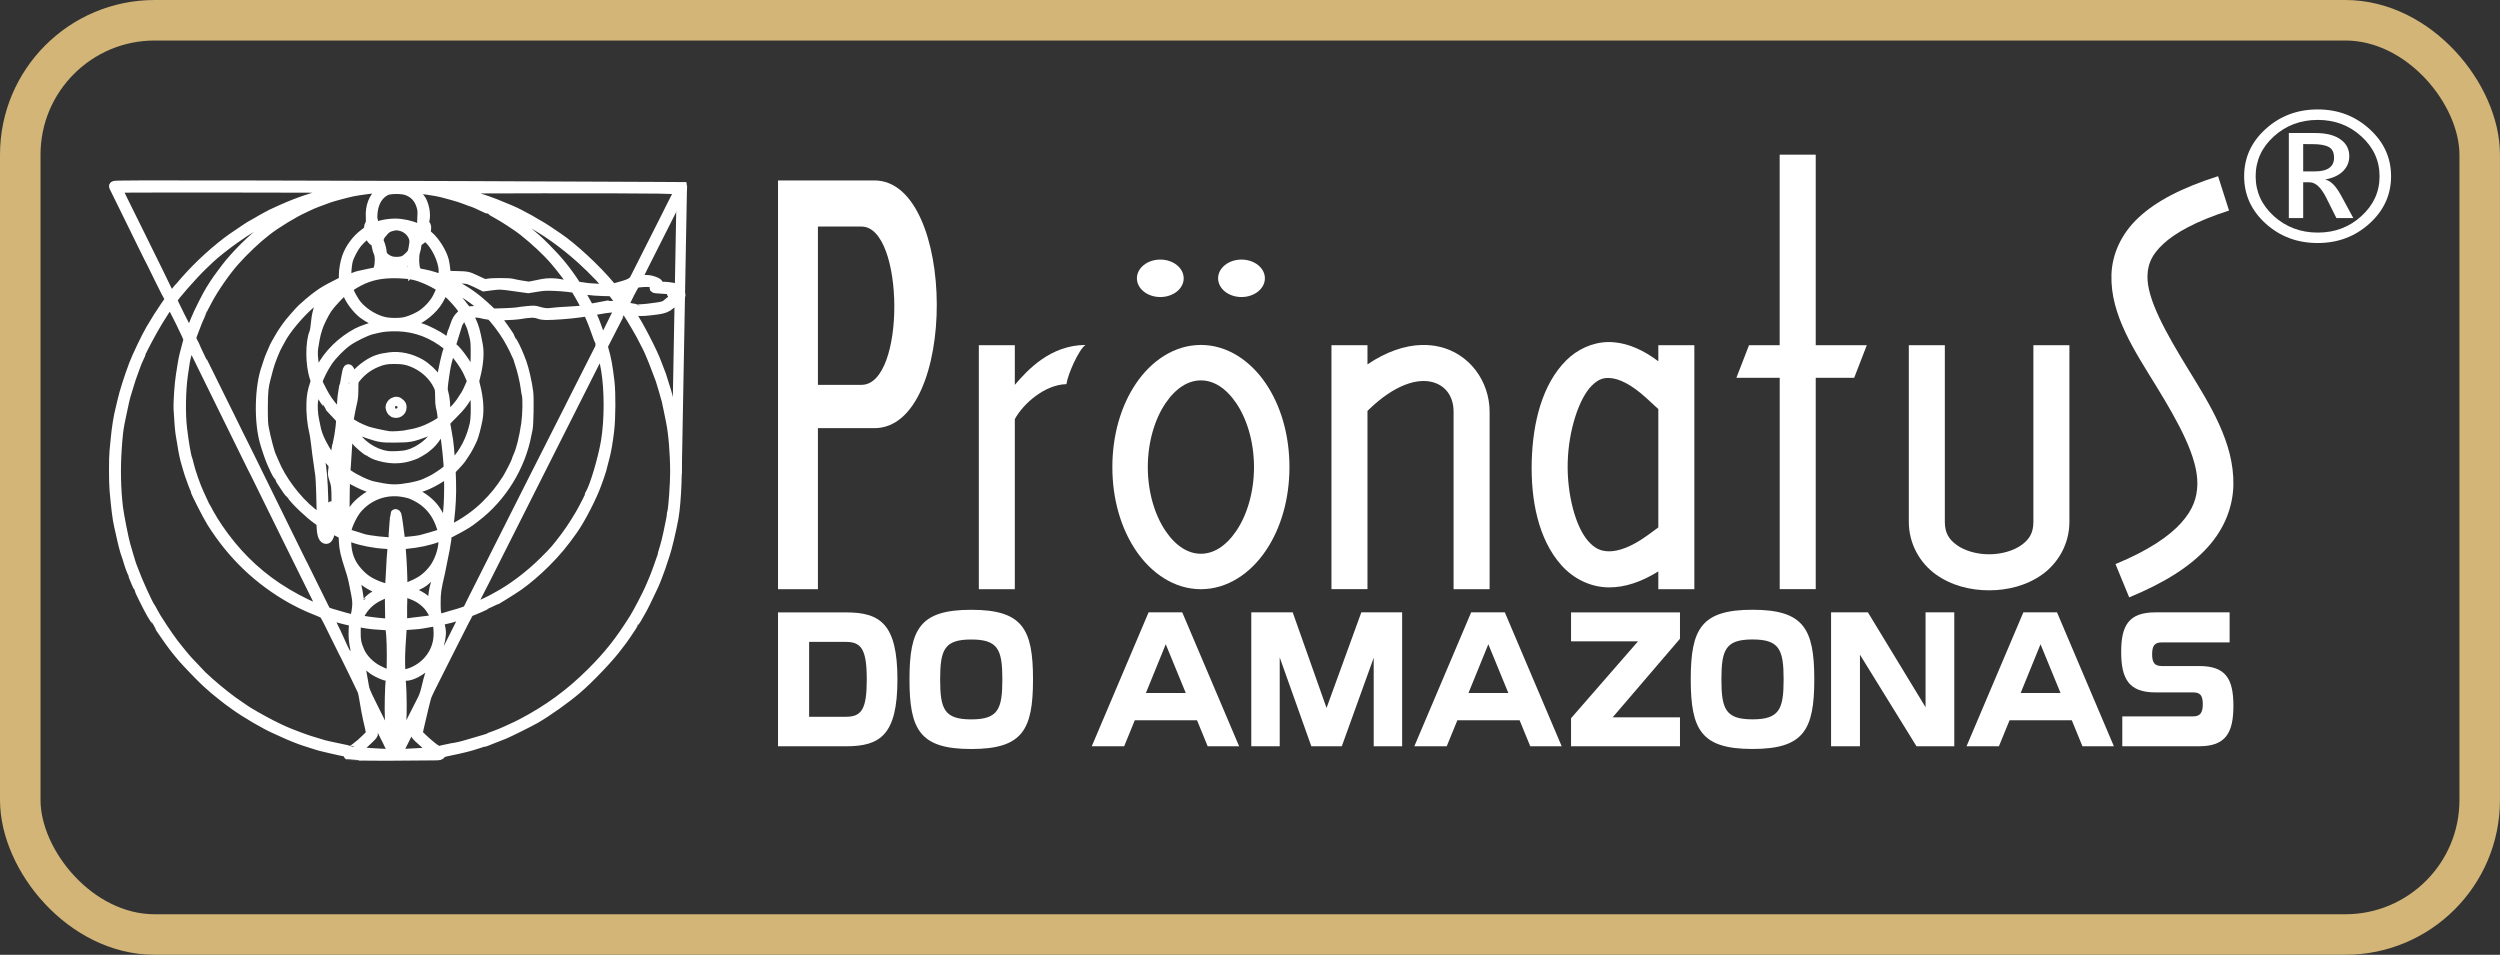
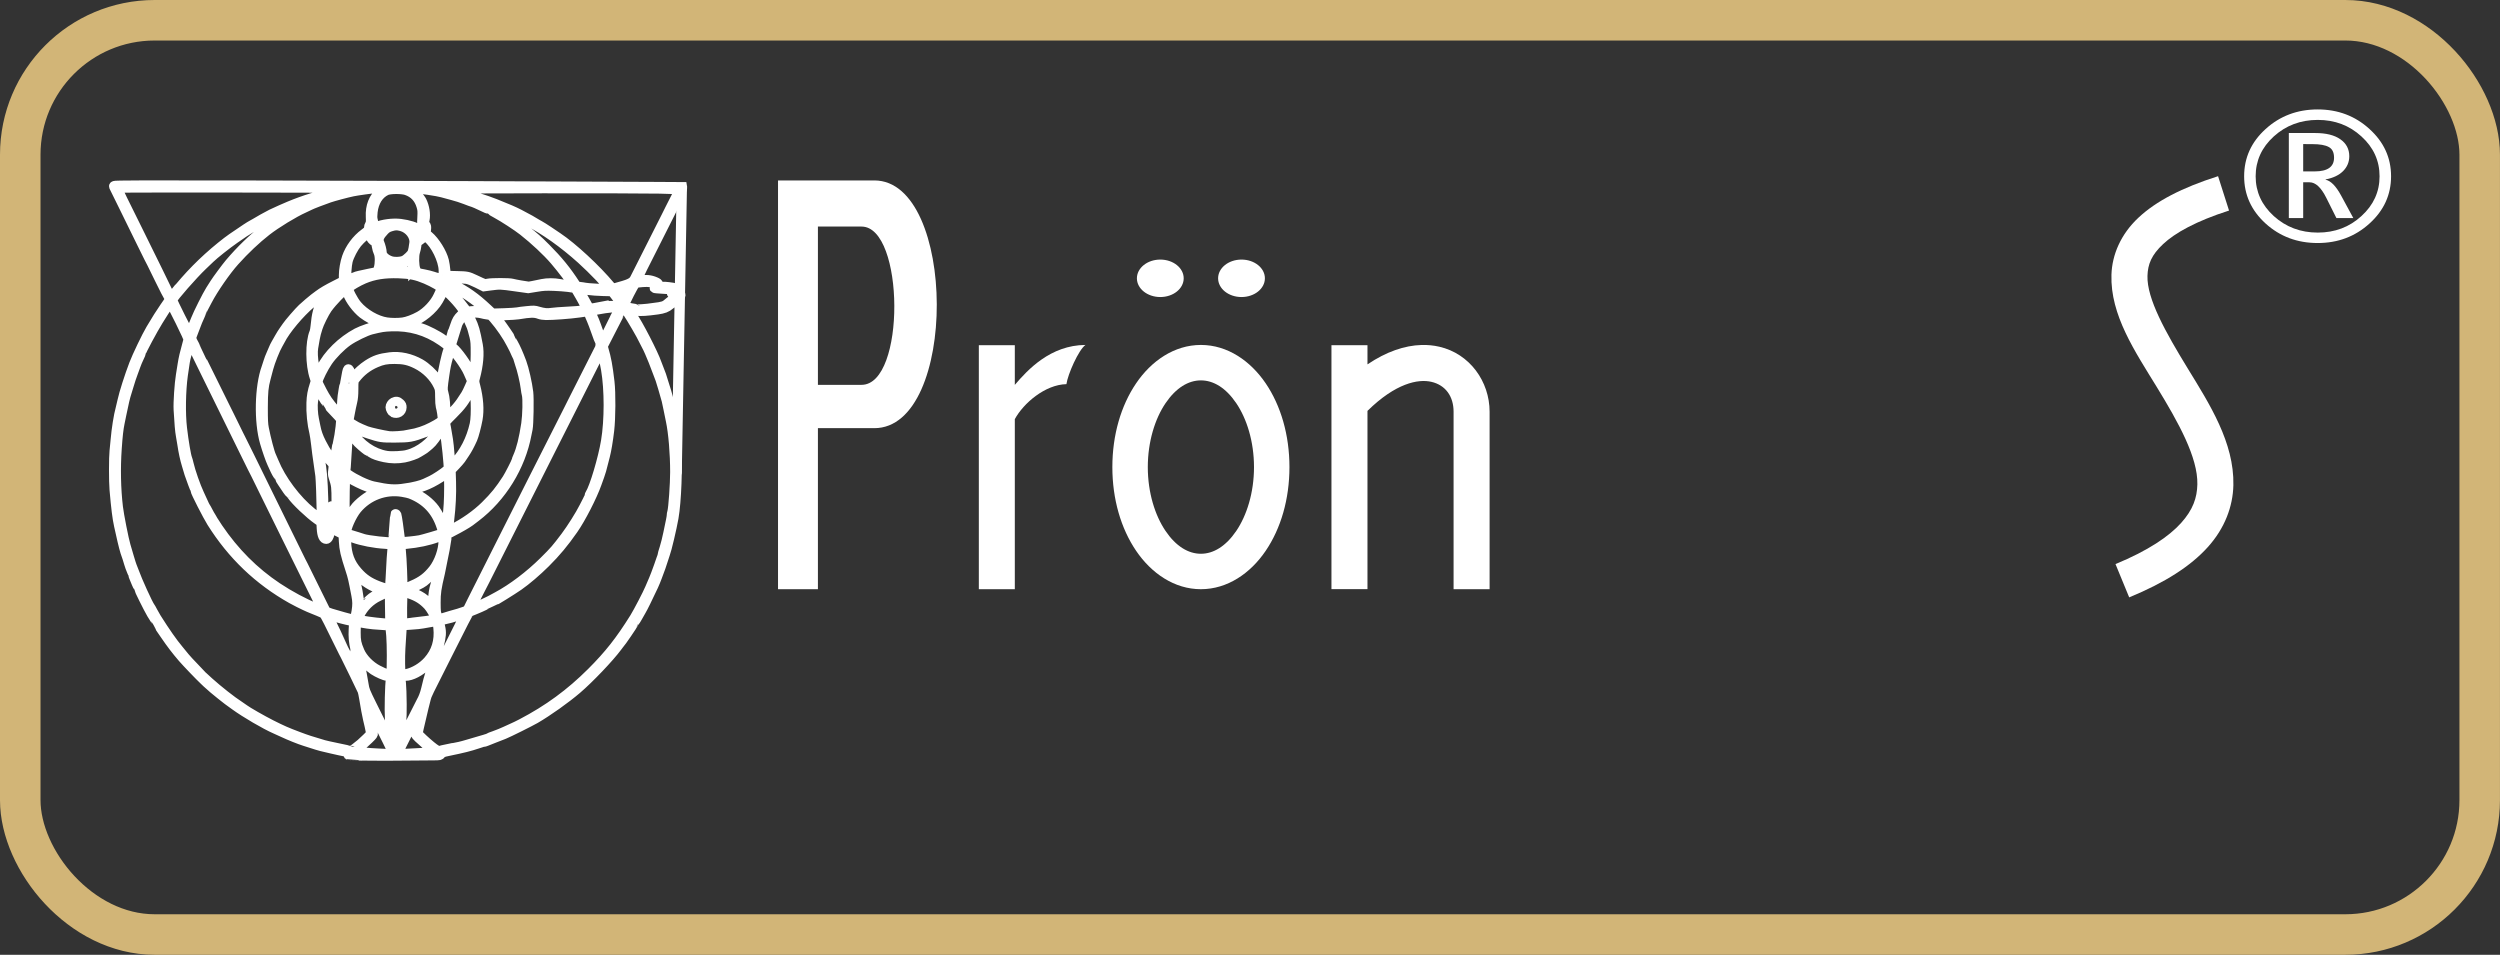
<svg xmlns="http://www.w3.org/2000/svg" xmlns:ns1="http://www.inkscape.org/namespaces/inkscape" xmlns:ns2="http://sodipodi.sourceforge.net/DTD/sodipodi-0.dtd" width="60.59mm" height="23.141mm" viewBox="0 0 60.59 23.141" version="1.1" id="svg1" xml:space="preserve" ns1:version="1.3.2 (091e20e, 2023-11-25, custom)" ns2:docname="logo-mixed.svg">
  <rect x="0" y="0" width="60.59" height="23.141" fill="#333333" stroke="none" />
  <ns2:namedview id="namedview1" pagecolor="#ffffff" bordercolor="#000000" borderopacity="0.25" ns1:showpageshadow="2" ns1:pageopacity="0.0" ns1:pagecheckerboard="0" ns1:deskcolor="#d1d1d1" ns1:document-units="mm" ns1:zoom="5.6088104" ns1:cx="105.54823" ns1:cy="50.545477" ns1:window-width="1920" ns1:window-height="1001" ns1:window-x="-9" ns1:window-y="-9" ns1:window-maximized="1" ns1:current-layer="layer1" showgrid="false" />
  <defs id="defs1" />
  <g ns1:label="Camada 1" ns1:groupmode="layer" id="layer1" transform="translate(-606.798,-223.962)">
    <path style="fill:#000000" id="path7" d="" />
-     <path style="fill:#000000" id="path6" d="" />
    <path style="fill:#000000" id="path5" d="" />
    <g id="g4" style="fill:#ffffff;fill-opacity:1;stroke:#ffffff;stroke-opacity:1">
      <g id="g3" style="stroke:#ffffff;stroke-opacity:1;fill:#ffffff;fill-opacity:1">
        <path style="fill:#ffffff;fill-opacity:1;stroke:#ffffff;stroke-width:0.207;stroke-dasharray:none;stroke-opacity:1" d="m 615.533,242.293 c -0.16,-0.005 -0.292,-0.01 -0.293,-0.011 -0.002,-9e-4 -0.013,-0.02 -0.024,-0.043 -0.016,-0.031 -0.034,-0.043 -0.073,-0.049 -0.029,-0.005 -0.077,-0.014 -0.107,-0.022 -0.03,-0.007 -0.127,-0.029 -0.214,-0.048 -0.181,-0.039 -0.307,-0.072 -0.456,-0.122 -0.057,-0.019 -0.144,-0.047 -0.194,-0.062 -0.111,-0.034 -0.373,-0.139 -0.511,-0.205 -0.057,-0.027 -0.144,-0.067 -0.194,-0.088 -0.244,-0.106 -0.728,-0.389 -0.981,-0.573 -0.063,-0.046 -0.143,-0.104 -0.178,-0.129 -0.035,-0.025 -0.083,-0.063 -0.106,-0.083 -0.023,-0.02 -0.057,-0.047 -0.076,-0.06 -0.037,-0.025 -0.282,-0.234 -0.319,-0.272 -0.012,-0.013 -0.046,-0.046 -0.076,-0.073 -0.098,-0.091 -0.425,-0.432 -0.517,-0.539 -0.156,-0.181 -0.281,-0.345 -0.422,-0.552 -0.034,-0.049 -0.086,-0.126 -0.117,-0.17 -0.03,-0.044 -0.055,-0.083 -0.055,-0.087 0,-0.004 -0.024,-0.042 -0.053,-0.086 -0.029,-0.043 -0.078,-0.122 -0.109,-0.175 -0.084,-0.144 -0.308,-0.596 -0.308,-0.62 0,-0.011 -0.006,-0.024 -0.012,-0.029 -0.006,-0.005 -0.026,-0.043 -0.044,-0.087 -0.017,-0.044 -0.043,-0.106 -0.057,-0.138 -0.014,-0.032 -0.025,-0.064 -0.025,-0.071 0,-0.007 -0.018,-0.053 -0.039,-0.101 -0.021,-0.048 -0.05,-0.128 -0.064,-0.178 -0.014,-0.049 -0.033,-0.112 -0.042,-0.138 -0.043,-0.121 -0.053,-0.151 -0.078,-0.246 -0.025,-0.092 -0.042,-0.168 -0.124,-0.535 -0.039,-0.176 -0.07,-0.419 -0.109,-0.871 -0.017,-0.192 -0.017,-0.794 4.1e-4,-0.94 0.007,-0.061 0.019,-0.185 0.027,-0.276 0.021,-0.25 0.075,-0.59 0.119,-0.746 0.011,-0.038 0.033,-0.131 0.049,-0.207 0.036,-0.171 0.169,-0.587 0.28,-0.878 0.074,-0.194 0.306,-0.679 0.408,-0.85 0.127,-0.215 0.251,-0.412 0.334,-0.53 0.132,-0.188 0.134,-0.191 0.101,-0.235 -0.015,-0.02 -0.115,-0.217 -0.223,-0.437 -0.201,-0.412 -0.211,-0.431 -0.261,-0.525 -0.016,-0.03 -0.105,-0.211 -0.198,-0.401 -0.092,-0.19 -0.268,-0.548 -0.39,-0.795 -0.122,-0.247 -0.232,-0.47 -0.244,-0.495 -0.021,-0.043 -0.021,-0.047 0.003,-0.064 0.02,-0.015 0.658,-0.017 3.552,-0.011 2.989,0.006 6.91,0.02 9.568,0.034 l 0.663,0.004 0.005,0.03 c 0.003,0.017 -0.03,0.098 -0.071,0.18 -0.333,0.66 -0.788,1.562 -0.893,1.77 -0.072,0.142 -0.124,0.262 -0.12,0.273 0.006,0.013 0.02,0.019 0.04,0.015 0.146,-0.03 0.259,-0.019 0.386,0.036 0.049,0.021 0.069,0.038 0.076,0.065 0.011,0.047 0.027,0.056 0.082,0.047 0.045,-0.007 0.266,0.019 0.316,0.037 0.015,0.006 0.034,0.031 0.043,0.057 0.009,0.026 0.03,0.054 0.048,0.063 0.072,0.036 0.069,0.09 -0.008,0.14 -0.027,0.017 -0.053,0.042 -0.057,0.055 -0.014,0.039 -0.048,0.072 -0.075,0.072 -0.014,0 -0.045,0.018 -0.07,0.04 -0.08,0.07 -0.16,0.101 -0.314,0.122 -0.272,0.037 -0.388,0.044 -0.509,0.032 -0.065,-0.006 -0.124,-0.009 -0.13,-0.006 -0.015,0.009 -8.2e-4,0.045 0.036,0.096 0.141,0.194 0.523,0.934 0.6,1.165 0.015,0.043 0.04,0.11 0.057,0.148 0.035,0.081 0.065,0.167 0.124,0.366 0.024,0.08 0.049,0.158 0.055,0.173 0.014,0.034 0.059,0.221 0.09,0.373 0.013,0.061 0.032,0.145 0.043,0.187 0.042,0.164 0.065,0.337 0.104,0.788 0.039,0.449 0.006,1.317 -0.064,1.714 -0.046,0.261 -0.17,0.782 -0.206,0.871 -0.011,0.027 -0.03,0.086 -0.043,0.131 -0.013,0.046 -0.042,0.133 -0.064,0.194 -0.023,0.061 -0.062,0.167 -0.087,0.235 -0.025,0.068 -0.066,0.168 -0.091,0.221 -0.14,0.299 -0.255,0.533 -0.296,0.6 -0.025,0.042 -0.066,0.114 -0.091,0.16 -0.025,0.046 -0.057,0.096 -0.071,0.111 -0.014,0.016 -0.026,0.033 -0.026,0.039 0,0.018 -0.307,0.468 -0.346,0.506 -0.004,0.004 -0.025,0.032 -0.048,0.062 -0.192,0.26 -0.68,0.772 -0.982,1.03 -0.274,0.234 -0.708,0.542 -1.009,0.717 -0.123,0.071 -0.654,0.336 -0.76,0.378 -0.03,0.012 -0.13,0.051 -0.221,0.086 -0.091,0.035 -0.186,0.073 -0.211,0.084 -0.025,0.011 -0.055,0.019 -0.067,0.019 -0.012,0 -0.075,0.018 -0.141,0.041 -0.193,0.065 -0.342,0.103 -0.721,0.181 -0.109,0.022 -0.137,0.034 -0.162,0.065 -0.03,0.037 -0.035,0.038 -0.18,0.04 -0.635,0.009 -1.539,0.011 -1.78,0.004 z m 0.767,-0.085 c 0,-0.015 -0.088,-0.209 -0.126,-0.278 -0.018,-0.033 -0.07,-0.136 -0.198,-0.397 -0.058,-0.118 -0.111,-0.224 -0.118,-0.235 -0.007,-0.011 -0.036,-0.072 -0.064,-0.135 -0.028,-0.063 -0.06,-0.121 -0.07,-0.13 -0.024,-0.019 -0.024,-0.021 0.01,0.122 0.032,0.137 0.06,0.277 0.089,0.439 0.011,0.061 0.024,0.125 0.029,0.143 0.008,0.028 -0.007,0.049 -0.108,0.147 -0.065,0.063 -0.159,0.147 -0.21,0.187 -0.051,0.04 -0.087,0.077 -0.081,0.083 0.017,0.016 0.258,0.041 0.53,0.053 0.133,0.006 0.259,0.012 0.28,0.013 0.022,9.1e-4 0.038,-0.006 0.038,-0.015 z m 0.655,-0.011 c 0.151,-0.008 0.288,-0.021 0.304,-0.03 0.028,-0.015 0.028,-0.015 -0.004,-0.037 -0.058,-0.041 -0.242,-0.198 -0.323,-0.276 -0.09,-0.087 -0.092,-0.098 -0.051,-0.244 0.042,-0.148 0.085,-0.351 0.08,-0.376 -0.005,-0.023 -0.495,0.937 -0.495,0.969 0,0.015 0.023,0.018 0.107,0.013 0.059,-0.003 0.231,-0.012 0.382,-0.02 z m 0.706,-0.098 c 0.106,-0.022 0.228,-0.046 0.27,-0.055 0.042,-0.009 0.132,-0.033 0.2,-0.054 0.068,-0.021 0.174,-0.052 0.235,-0.069 0.163,-0.045 0.247,-0.072 0.263,-0.084 0.007,-0.006 0.078,-0.033 0.156,-0.06 0.078,-0.028 0.194,-0.075 0.257,-0.105 0.063,-0.03 0.145,-0.067 0.182,-0.083 0.037,-0.015 0.131,-0.061 0.208,-0.101 0.647,-0.338 1.178,-0.726 1.693,-1.24 0.423,-0.423 0.691,-0.762 1.039,-1.319 0.086,-0.139 0.317,-0.581 0.371,-0.713 0.023,-0.057 0.064,-0.15 0.089,-0.207 0.049,-0.108 0.214,-0.571 0.214,-0.599 0,-0.009 0.022,-0.085 0.049,-0.168 0.027,-0.084 0.067,-0.245 0.09,-0.359 0.023,-0.114 0.051,-0.249 0.062,-0.299 0.011,-0.051 0.021,-0.11 0.021,-0.131 0,-0.022 0.006,-0.061 0.015,-0.088 0.026,-0.086 0.068,-0.677 0.068,-0.961 2.7e-4,-0.446 -0.042,-0.955 -0.104,-1.244 -0.011,-0.053 -0.036,-0.174 -0.055,-0.27 -0.019,-0.095 -0.04,-0.195 -0.047,-0.221 -0.03,-0.117 -0.142,-0.493 -0.154,-0.518 -0.007,-0.015 -0.038,-0.096 -0.068,-0.18 -0.03,-0.084 -0.074,-0.199 -0.098,-0.256 -0.024,-0.057 -0.064,-0.15 -0.087,-0.208 -0.024,-0.057 -0.063,-0.139 -0.087,-0.181 -0.024,-0.042 -0.053,-0.098 -0.064,-0.124 -0.037,-0.089 -0.294,-0.53 -0.389,-0.669 -0.036,-0.053 -0.082,-0.083 -0.105,-0.069 -0.006,0.004 -0.098,0.179 -0.205,0.39 -0.107,0.211 -0.208,0.41 -0.226,0.441 -0.029,0.053 -0.031,0.062 -0.015,0.117 0.071,0.243 0.101,0.407 0.148,0.802 0.032,0.27 0.028,0.885 -0.007,1.181 -0.03,0.255 -0.07,0.491 -0.104,0.62 -0.012,0.046 -0.03,0.117 -0.041,0.159 -0.036,0.148 -0.063,0.243 -0.091,0.318 -0.016,0.042 -0.046,0.127 -0.068,0.19 -0.109,0.31 -0.387,0.853 -0.574,1.12 -0.229,0.328 -0.415,0.551 -0.677,0.812 -0.209,0.208 -0.462,0.424 -0.65,0.555 -0.154,0.107 -0.59,0.378 -0.609,0.378 -0.003,0 -0.082,0.037 -0.175,0.081 -0.093,0.045 -0.22,0.101 -0.28,0.124 -0.061,0.024 -0.119,0.048 -0.129,0.055 -0.01,0.006 -0.07,0.114 -0.133,0.238 -0.063,0.125 -0.246,0.488 -0.408,0.807 -0.472,0.932 -0.483,0.956 -0.504,1.04 -0.011,0.044 -0.037,0.145 -0.057,0.225 -0.02,0.08 -0.048,0.199 -0.062,0.265 -0.014,0.066 -0.038,0.17 -0.054,0.23 -0.015,0.061 -0.025,0.119 -0.02,0.13 0.008,0.022 0.191,0.193 0.311,0.29 0.105,0.086 0.168,0.122 0.192,0.112 0.011,-0.005 0.108,-0.026 0.214,-0.048 z m -2.335,0.029 c 0.033,-0.013 0.075,-0.043 0.207,-0.152 0.023,-0.019 0.087,-0.079 0.142,-0.132 0.094,-0.092 0.1,-0.101 0.092,-0.145 -0.011,-0.063 -0.043,-0.209 -0.067,-0.303 -0.02,-0.081 -0.063,-0.312 -0.096,-0.518 -0.011,-0.069 -0.027,-0.142 -0.035,-0.164 -0.011,-0.03 -0.354,-0.736 -0.414,-0.852 -0.005,-0.011 -0.027,-0.052 -0.047,-0.09 -0.02,-0.038 -0.13,-0.261 -0.245,-0.495 -0.201,-0.409 -0.211,-0.427 -0.26,-0.446 -0.028,-0.011 -0.069,-0.029 -0.092,-0.04 -0.023,-0.011 -0.085,-0.036 -0.138,-0.056 -0.053,-0.02 -0.137,-0.057 -0.187,-0.081 -0.049,-0.025 -0.118,-0.058 -0.152,-0.074 -0.034,-0.016 -0.112,-0.057 -0.173,-0.091 -0.804,-0.452 -1.446,-1.066 -1.945,-1.86 -0.101,-0.161 -0.398,-0.743 -0.398,-0.78 0,-0.005 -0.027,-0.08 -0.061,-0.164 -0.033,-0.085 -0.071,-0.191 -0.085,-0.237 -0.013,-0.046 -0.042,-0.142 -0.064,-0.214 -0.043,-0.139 -0.083,-0.324 -0.109,-0.505 -0.009,-0.061 -0.025,-0.154 -0.035,-0.207 -0.019,-0.095 -0.038,-0.314 -0.055,-0.629 -0.01,-0.173 0.022,-0.641 0.056,-0.843 0.011,-0.065 0.03,-0.183 0.042,-0.263 0.021,-0.136 0.054,-0.279 0.11,-0.477 0.013,-0.046 0.026,-0.097 0.03,-0.113 0.005,-0.021 -0.059,-0.163 -0.195,-0.438 -0.111,-0.224 -0.209,-0.412 -0.217,-0.417 -0.026,-0.016 -0.05,0.018 -0.286,0.395 -0.133,0.213 -0.417,0.743 -0.417,0.779 0,0.007 -0.022,0.06 -0.05,0.117 -0.028,0.057 -0.065,0.145 -0.082,0.195 -0.018,0.05 -0.045,0.125 -0.061,0.167 -0.037,0.097 -0.071,0.2 -0.11,0.332 -0.017,0.057 -0.035,0.119 -0.042,0.138 -0.037,0.11 -0.079,0.286 -0.132,0.553 -0.011,0.057 -0.03,0.147 -0.041,0.2 -0.029,0.142 -0.047,0.298 -0.069,0.615 -0.033,0.473 -0.023,0.979 0.029,1.417 0.022,0.19 0.139,0.782 0.184,0.933 0.015,0.049 0.052,0.175 0.082,0.279 0.03,0.104 0.062,0.201 0.069,0.215 0.008,0.015 0.032,0.079 0.055,0.143 0.071,0.203 0.335,0.783 0.383,0.842 0.009,0.011 0.038,0.061 0.063,0.111 0.025,0.049 0.066,0.121 0.09,0.159 0.218,0.345 0.39,0.592 0.537,0.767 0.054,0.065 0.123,0.148 0.153,0.187 0.03,0.038 0.136,0.152 0.234,0.253 0.099,0.101 0.183,0.189 0.187,0.195 0.005,0.006 0.076,0.072 0.16,0.148 0.228,0.205 0.558,0.464 0.725,0.57 0.042,0.027 0.099,0.066 0.126,0.087 0.07,0.055 0.441,0.267 0.655,0.375 0.273,0.137 0.363,0.177 0.663,0.29 0.193,0.073 0.307,0.11 0.608,0.198 0.038,0.011 0.175,0.042 0.304,0.068 0.207,0.042 0.326,0.069 0.334,0.074 9e-4,8.4e-4 0.019,-0.005 0.039,-0.012 z m 0.969,-0.238 c -0.043,-0.221 -0.051,-0.282 -0.065,-0.507 -0.014,-0.216 9e-4,-0.844 0.023,-0.954 0.009,-0.045 -0.02,-0.07 -0.08,-0.071 -0.054,-8.3e-4 -0.224,-0.075 -0.331,-0.145 -0.091,-0.059 -0.288,-0.246 -0.288,-0.273 0,-0.006 -0.01,-0.011 -0.022,-0.011 -0.017,0 -0.02,0.008 -0.014,0.031 0.005,0.017 0.015,0.071 0.024,0.121 0.008,0.049 0.026,0.146 0.041,0.214 0.014,0.068 0.035,0.185 0.046,0.26 0.02,0.128 0.03,0.155 0.196,0.491 0.096,0.195 0.191,0.386 0.211,0.424 0.05,0.095 0.057,0.111 0.17,0.343 0.054,0.112 0.102,0.201 0.106,0.197 0.004,-0.004 -0.003,-0.059 -0.015,-0.122 z m 0.219,0.034 c 0.014,-0.036 0.042,-0.094 0.062,-0.129 0.021,-0.035 0.042,-0.078 0.048,-0.096 0.005,-0.018 0.042,-0.092 0.079,-0.165 0.038,-0.072 0.115,-0.225 0.172,-0.339 0.057,-0.114 0.108,-0.217 0.115,-0.228 0.051,-0.087 0.091,-0.193 0.119,-0.311 0.039,-0.167 0.07,-0.285 0.095,-0.359 0.019,-0.056 0.046,-0.182 0.058,-0.27 l 0.006,-0.048 -0.102,0.098 c -0.181,0.174 -0.389,0.282 -0.541,0.282 -0.026,0 -0.061,0.011 -0.077,0.024 -0.027,0.023 -0.028,0.031 -0.014,0.142 0.008,0.065 0.015,0.292 0.017,0.504 0.002,0.396 -0.01,0.532 -0.068,0.775 -0.022,0.093 -0.026,0.186 -0.008,0.186 0.006,0 0.023,-0.03 0.037,-0.066 z m -0.091,-0.24 c 0.043,-0.266 0.062,-0.442 0.063,-0.586 8.4e-4,-0.194 -0.036,-0.687 -0.052,-0.709 -0.007,-0.01 -0.03,-0.016 -0.05,-0.014 -0.04,0.005 -0.039,0.002 -0.071,0.315 -0.021,0.21 -0.011,0.706 0.019,0.926 0.022,0.164 0.043,0.247 0.059,0.232 0.004,-0.004 0.018,-0.078 0.033,-0.164 z m -0.939,-1.499 c -0.015,-0.083 -0.037,-0.207 -0.049,-0.276 -0.012,-0.068 -0.03,-0.162 -0.04,-0.207 -0.041,-0.179 -0.052,-0.313 -0.043,-0.491 l 0.01,-0.177 -0.053,-0.009 c -0.099,-0.016 -0.395,-0.093 -0.431,-0.112 -0.046,-0.024 -0.099,-0.025 -0.099,-8.3e-4 0,0.01 0.078,0.175 0.173,0.367 0.095,0.192 0.173,0.351 0.173,0.355 0,0.004 0.028,0.057 0.062,0.119 0.034,0.062 0.067,0.129 0.071,0.149 0.005,0.02 0.023,0.058 0.04,0.085 0.017,0.027 0.066,0.123 0.109,0.213 0.096,0.202 0.116,0.198 0.077,-0.014 z m 1.888,0.037 c 0.028,-0.058 0.134,-0.274 0.237,-0.479 0.103,-0.205 0.243,-0.484 0.31,-0.619 0.068,-0.135 0.12,-0.251 0.116,-0.258 -0.007,-0.012 -0.079,0.007 -0.201,0.054 -0.055,0.021 -0.101,0.033 -0.321,0.085 -0.059,0.014 -0.06,0.02 -0.031,0.142 0.034,0.14 0.026,0.239 -0.035,0.477 -0.007,0.027 -0.023,0.098 -0.035,0.159 -0.03,0.148 -0.042,0.199 -0.059,0.249 -0.008,0.023 -0.027,0.088 -0.043,0.145 -0.057,0.209 -0.026,0.231 0.063,0.043 z m -0.941,-0.195 c 10e-5,-0.148 0.008,-0.402 0.018,-0.564 0.014,-0.228 0.014,-0.299 0.002,-0.314 -0.023,-0.028 -0.092,-0.025 -0.107,0.005 -0.007,0.015 -0.005,0.151 0.009,0.349 0.017,0.264 0.018,0.367 0.005,0.551 -0.009,0.125 -0.012,0.232 -0.008,0.239 0.005,0.007 0.024,0.011 0.044,0.008 l 0.037,-0.005 z m 0.218,0.254 c 0.181,-0.041 0.376,-0.157 0.51,-0.306 0.197,-0.219 0.278,-0.481 0.245,-0.798 -0.012,-0.115 -0.036,-0.156 -0.082,-0.138 -0.012,0.005 -0.074,0.017 -0.139,0.027 -0.065,0.01 -0.136,0.023 -0.158,0.028 -0.022,0.006 -0.137,0.017 -0.256,0.025 l -0.215,0.015 -0.009,0.145 c -0.005,0.08 -0.016,0.257 -0.025,0.394 -0.014,0.219 -0.009,0.588 0.009,0.619 0.008,0.014 0.004,0.014 0.119,-0.012 z m -0.383,-0.023 c 0.005,-0.017 0.01,-0.202 0.01,-0.411 -4.1e-4,-0.371 -0.02,-0.667 -0.047,-0.699 -0.008,-0.01 -0.091,-0.019 -0.217,-0.025 -0.112,-0.006 -0.25,-0.018 -0.307,-0.029 -0.057,-0.011 -0.132,-0.023 -0.167,-0.028 -0.096,-0.013 -0.102,9e-4 -0.102,0.226 0,0.202 0.013,0.265 0.09,0.447 0.073,0.172 0.245,0.349 0.435,0.448 0.199,0.104 0.288,0.124 0.305,0.07 z m -0.04,-1.216 c 0.007,-0.01 0.012,-0.051 0.01,-0.093 -0.002,-0.042 -0.005,-0.196 -0.005,-0.342 l -0.002,-0.266 h -0.035 c -0.019,0 -0.045,0.006 -0.059,0.012 -0.013,0.006 -0.084,0.041 -0.158,0.076 -0.195,0.093 -0.355,0.251 -0.449,0.441 -0.034,0.069 -0.036,0.081 -0.018,0.098 0.018,0.017 0.371,0.067 0.58,0.082 0.034,0.003 0.075,0.005 0.092,0.007 0.016,8.9e-4 0.036,-0.006 0.043,-0.015 z m 0.237,0.005 c 0.015,-0.01 0.019,-0.084 0.021,-0.37 l 0.002,-0.358 -0.074,-0.005 c -0.105,-0.006 -0.113,0.005 -0.113,0.157 0,0.136 0.025,0.541 0.035,0.57 0.007,0.02 0.101,0.023 0.129,0.005 z m 0.41,-0.022 c 0.411,-0.048 0.463,-0.057 0.463,-0.08 0,-0.041 -0.112,-0.234 -0.174,-0.3 -0.129,-0.137 -0.253,-0.215 -0.453,-0.283 -0.091,-0.031 -0.112,-0.034 -0.127,-0.019 -0.014,0.014 -0.019,0.098 -0.021,0.351 -0.002,0.183 0.002,0.34 0.007,0.35 0.007,0.011 0.03,0.015 0.068,0.01 0.032,-0.005 0.138,-0.017 0.237,-0.028 z m -1.496,-0.08 c 0.015,-0.012 0.03,-0.068 0.046,-0.174 0.023,-0.153 0.022,-0.231 -0.005,-0.376 -0.077,-0.403 -0.087,-0.446 -0.142,-0.615 -0.123,-0.377 -0.152,-0.502 -0.162,-0.698 l -0.008,-0.159 -0.136,-0.068 c -0.151,-0.076 -0.152,-0.076 -0.167,0.032 -0.012,0.087 -0.054,0.154 -0.097,0.154 -0.076,0 -0.119,-0.092 -0.129,-0.279 l -0.007,-0.135 -0.084,-0.059 c -0.193,-0.134 -0.536,-0.46 -0.627,-0.596 -0.019,-0.029 -0.04,-0.052 -0.046,-0.052 -0.006,0 -0.033,-0.033 -0.06,-0.072 -0.026,-0.04 -0.08,-0.119 -0.118,-0.176 -0.038,-0.057 -0.07,-0.109 -0.07,-0.115 -2e-5,-0.006 -0.018,-0.037 -0.04,-0.069 -0.022,-0.032 -0.054,-0.089 -0.071,-0.127 -0.017,-0.038 -0.052,-0.113 -0.076,-0.166 -0.042,-0.089 -0.123,-0.322 -0.176,-0.504 -0.148,-0.507 -0.13,-1.36 0.039,-1.824 0.01,-0.026 0.031,-0.091 0.047,-0.144 0.016,-0.053 0.044,-0.127 0.063,-0.166 0.018,-0.039 0.045,-0.102 0.06,-0.14 0.015,-0.038 0.04,-0.091 0.056,-0.117 0.015,-0.026 0.056,-0.098 0.09,-0.158 0.034,-0.061 0.083,-0.139 0.108,-0.173 0.025,-0.034 0.059,-0.082 0.074,-0.106 0.041,-0.065 0.298,-0.362 0.375,-0.433 0.083,-0.077 0.233,-0.205 0.288,-0.247 0.023,-0.017 0.072,-0.054 0.11,-0.082 0.099,-0.074 0.211,-0.14 0.419,-0.245 l 0.183,-0.093 v -0.129 c 0,-0.125 0.032,-0.314 0.076,-0.44 0.076,-0.221 0.239,-0.442 0.436,-0.587 0.089,-0.066 0.097,-0.076 0.097,-0.122 5e-5,-0.028 0.011,-0.068 0.025,-0.089 0.022,-0.033 0.024,-0.059 0.019,-0.178 -0.013,-0.26 0.07,-0.472 0.237,-0.613 0.072,-0.061 0.056,-0.075 -0.072,-0.067 -0.119,0.008 -0.468,0.056 -0.582,0.08 -0.145,0.03 -0.455,0.113 -0.567,0.151 -0.15,0.051 -0.426,0.158 -0.468,0.181 -0.02,0.011 -0.086,0.042 -0.146,0.069 -0.242,0.108 -0.673,0.371 -0.905,0.552 -0.25,0.195 -0.523,0.453 -0.768,0.726 -0.21,0.233 -0.515,0.673 -0.661,0.954 -0.038,0.072 -0.08,0.153 -0.094,0.179 -0.014,0.026 -0.026,0.053 -0.026,0.058 0,0.006 -0.028,0.068 -0.061,0.138 -0.034,0.07 -0.081,0.184 -0.105,0.253 -0.024,0.068 -0.055,0.151 -0.07,0.184 -0.038,0.085 -0.034,0.116 0.036,0.238 0.034,0.06 0.062,0.113 0.062,0.117 0,0.005 0.06,0.13 0.133,0.28 0.144,0.296 0.145,0.297 0.343,0.694 0.074,0.148 0.166,0.335 0.205,0.415 0.039,0.08 0.085,0.173 0.103,0.207 0.03,0.058 0.148,0.296 0.241,0.491 0.022,0.046 0.046,0.092 0.053,0.104 0.007,0.011 0.098,0.195 0.202,0.408 0.104,0.213 0.292,0.595 0.417,0.85 0.125,0.255 0.361,0.734 0.523,1.064 0.163,0.331 0.304,0.617 0.313,0.636 0.01,0.019 0.031,0.059 0.047,0.09 0.016,0.03 0.136,0.273 0.266,0.539 0.13,0.266 0.249,0.506 0.263,0.532 0.028,0.052 0.049,0.062 0.27,0.124 0.061,0.017 0.139,0.04 0.173,0.05 0.049,0.015 0.167,0.046 0.222,0.059 0.005,8.2e-4 0.018,-0.006 0.03,-0.015 z m 2.205,-0.036 c 0.044,-0.014 0.104,-0.032 0.135,-0.04 0.133,-0.035 0.268,-0.075 0.332,-0.101 l 0.069,-0.027 0.107,-0.217 c 0.059,-0.12 0.122,-0.245 0.141,-0.28 0.018,-0.034 0.063,-0.121 0.098,-0.194 0.036,-0.072 0.224,-0.445 0.417,-0.829 0.194,-0.384 0.547,-1.084 0.784,-1.555 0.438,-0.868 0.894,-1.77 0.918,-1.814 0.007,-0.013 0.044,-0.086 0.081,-0.162 0.065,-0.132 0.604,-1.198 0.65,-1.285 0.024,-0.045 0.027,-0.135 0.006,-0.162 -0.007,-0.01 -0.046,-0.111 -0.085,-0.225 -0.04,-0.114 -0.09,-0.248 -0.112,-0.297 -0.022,-0.05 -0.049,-0.113 -0.061,-0.142 -0.012,-0.029 -0.026,-0.052 -0.032,-0.052 -0.006,2e-5 -0.097,0.013 -0.201,0.028 -0.209,0.03 -0.636,0.062 -0.798,0.06 -0.062,-8.3e-4 -0.129,-0.011 -0.166,-0.025 -0.111,-0.043 -0.208,-0.041 -0.504,0.008 -0.046,0.007 -0.182,0.017 -0.304,0.02 -0.122,0.004 -0.223,0.011 -0.225,0.018 -0.002,0.006 0.027,0.052 0.065,0.101 0.086,0.111 0.291,0.409 0.291,0.424 6e-5,0.006 0.029,0.06 0.064,0.121 0.056,0.099 0.122,0.247 0.201,0.456 0.059,0.158 0.139,0.507 0.166,0.733 0.018,0.15 0.007,0.784 -0.015,0.885 -0.008,0.038 -0.021,0.097 -0.027,0.131 -0.146,0.786 -0.607,1.536 -1.245,2.02 -0.057,0.043 -0.119,0.091 -0.138,0.105 -0.059,0.045 -0.263,0.163 -0.395,0.229 -0.069,0.034 -0.132,0.071 -0.14,0.081 -0.008,0.01 -0.022,0.071 -0.03,0.136 -0.015,0.117 -0.049,0.299 -0.092,0.498 -0.013,0.057 -0.027,0.132 -0.033,0.166 -0.005,0.034 -0.017,0.09 -0.025,0.124 -0.09,0.378 -0.106,0.488 -0.105,0.726 9e-4,0.212 0.005,0.241 0.032,0.301 0.035,0.076 0.053,0.08 0.178,0.04 z m -3.001,-0.207 c -0.003,-0.006 -0.128,-0.258 -0.278,-0.562 -0.15,-0.304 -0.402,-0.814 -0.56,-1.133 -0.158,-0.319 -0.394,-0.798 -0.524,-1.064 -0.243,-0.496 -0.274,-0.559 -0.319,-0.643 -0.014,-0.027 -0.105,-0.21 -0.201,-0.408 -0.228,-0.467 -0.622,-1.268 -0.931,-1.894 -0.135,-0.274 -0.266,-0.54 -0.29,-0.591 -0.024,-0.051 -0.052,-0.093 -0.063,-0.093 -0.011,0 -0.027,0.036 -0.041,0.093 -0.012,0.051 -0.032,0.128 -0.043,0.169 -0.028,0.099 -0.041,0.175 -0.084,0.484 -0.052,0.376 -0.061,0.928 -0.02,1.278 0.038,0.325 0.097,0.672 0.124,0.733 0.007,0.015 0.023,0.074 0.036,0.131 0.042,0.185 0.17,0.55 0.254,0.726 0.029,0.061 0.07,0.151 0.092,0.2 0.021,0.05 0.046,0.099 0.055,0.111 0.009,0.011 0.036,0.061 0.062,0.111 0.025,0.049 0.062,0.115 0.083,0.145 0.02,0.03 0.041,0.065 0.045,0.076 0.005,0.011 0.057,0.093 0.116,0.181 0.4,0.589 0.867,1.057 1.431,1.434 0.297,0.198 0.659,0.392 0.923,0.494 0.107,0.041 0.147,0.048 0.133,0.023 z m 1.084,-0.142 c 0.119,-0.119 0.157,-0.148 0.266,-0.201 0.07,-0.034 0.127,-0.069 0.127,-0.078 0,-0.009 -0.028,-0.023 -0.062,-0.032 -0.175,-0.046 -0.393,-0.182 -0.527,-0.33 -0.035,-0.039 -0.069,-0.066 -0.075,-0.059 -0.006,0.006 -0.003,0.04 0.007,0.076 0.062,0.222 0.114,0.509 0.116,0.642 9e-4,0.067 0.004,0.121 0.006,0.121 0.002,0 0.066,-0.063 0.143,-0.139 z m 2.812,0.036 c 0.091,-0.042 0.184,-0.087 0.207,-0.1 0.023,-0.013 0.094,-0.051 0.159,-0.086 0.365,-0.195 0.786,-0.514 1.127,-0.852 0.261,-0.259 0.294,-0.298 0.523,-0.601 0.145,-0.193 0.353,-0.523 0.448,-0.712 0.023,-0.046 0.061,-0.12 0.085,-0.166 0.024,-0.046 0.043,-0.092 0.043,-0.104 1.1e-4,-0.012 0.008,-0.033 0.018,-0.048 0.101,-0.151 0.312,-0.859 0.381,-1.278 0.084,-0.509 0.084,-1.236 8.3e-4,-1.728 -0.03,-0.178 -0.082,-0.419 -0.091,-0.428 -0.013,-0.013 -0.047,0.046 -0.179,0.311 -0.072,0.144 -0.146,0.291 -0.164,0.325 -0.019,0.034 -0.058,0.112 -0.087,0.173 -0.029,0.061 -0.188,0.375 -0.352,0.698 -0.281,0.553 -0.359,0.708 -0.385,0.763 -0.006,0.013 -0.217,0.433 -0.47,0.933 -0.395,0.783 -0.705,1.399 -1.179,2.34 -0.059,0.118 -0.123,0.242 -0.142,0.276 -0.034,0.062 -0.152,0.302 -0.173,0.351 -0.01,0.023 -0.006,0.025 0.027,0.018 0.021,-0.005 0.113,-0.042 0.204,-0.085 z m -1.201,-0.095 c 0.005,-0.136 0.025,-0.264 0.06,-0.376 0.027,-0.086 0.069,-0.291 0.069,-0.339 0,-0.02 -0.046,0.019 -0.163,0.135 -0.153,0.152 -0.172,0.167 -0.321,0.24 -0.087,0.043 -0.171,0.082 -0.186,0.087 -0.021,0.007 0.011,0.028 0.145,0.095 0.142,0.07 0.191,0.103 0.276,0.184 0.057,0.055 0.106,0.097 0.11,0.093 0.004,-0.004 0.008,-0.057 0.01,-0.12 z m -0.805,-0.281 c 0.019,-0.007 0.022,-0.041 0.022,-0.232 -1.5e-4,-0.123 -0.009,-0.31 -0.02,-0.417 -0.011,-0.106 -0.02,-0.235 -0.02,-0.285 -4.2e-4,-0.101 -0.024,-0.141 -0.062,-0.109 -0.011,0.009 -0.017,0.024 -0.013,0.034 0.004,0.01 -0.003,0.126 -0.015,0.258 -0.012,0.132 -0.021,0.289 -0.021,0.349 -5e-5,0.059 -0.007,0.166 -0.016,0.237 -0.009,0.071 -0.012,0.139 -0.007,0.151 0.009,0.023 0.107,0.032 0.153,0.014 z m -0.245,-0.023 c 0.006,-0.01 0.015,-0.101 0.02,-0.204 0.018,-0.375 0.039,-0.712 0.047,-0.754 0.005,-0.028 0.002,-0.048 -0.01,-0.058 -0.01,-0.008 -0.081,-0.018 -0.157,-0.022 -0.248,-0.013 -0.569,-0.075 -0.766,-0.147 -0.064,-0.024 -0.126,-0.041 -0.138,-0.039 -0.018,0.004 -0.021,0.024 -0.017,0.121 0.011,0.304 0.09,0.513 0.269,0.716 0.143,0.163 0.277,0.254 0.493,0.338 0.156,0.06 0.24,0.076 0.258,0.048 z m 0.556,-0.06 c 0.229,-0.099 0.361,-0.198 0.505,-0.379 0.137,-0.172 0.242,-0.468 0.242,-0.685 0,-0.119 -0.002,-0.12 -0.125,-0.074 -0.212,0.08 -0.474,0.135 -0.769,0.163 -0.055,0.006 -0.104,0.014 -0.109,0.019 -0.006,0.006 -0.003,0.067 0.006,0.138 0.018,0.147 0.045,0.792 0.034,0.821 -0.005,0.011 -0.004,0.029 8.9e-4,0.042 0.012,0.03 0.071,0.018 0.215,-0.044 z m -0.477,-1.057 c 0.004,-0.004 0.016,-0.151 0.028,-0.33 0.012,-0.178 0.026,-0.329 0.03,-0.335 0.014,-0.022 0.048,-0.011 0.06,0.02 0.011,0.028 0.059,0.358 0.082,0.563 0.007,0.068 0.012,0.076 0.042,0.081 0.041,0.006 0.307,-0.021 0.422,-0.042 0.078,-0.015 0.507,-0.141 0.534,-0.157 0.019,-0.011 0.015,-0.035 -0.022,-0.148 -0.125,-0.383 -0.364,-0.638 -0.738,-0.786 -0.033,-0.013 -0.123,-0.034 -0.2,-0.046 -0.408,-0.066 -0.817,0.088 -1.084,0.407 -0.125,0.149 -0.275,0.489 -0.247,0.56 0.004,0.01 0.04,0.029 0.081,0.041 0.041,0.012 0.117,0.036 0.17,0.052 0.053,0.016 0.112,0.035 0.131,0.042 0.107,0.041 0.685,0.105 0.711,0.079 z m 0.116,-0.037 c -0.005,-0.029 -0.03,-0.027 -0.036,0.003 -0.003,0.013 0.006,0.021 0.018,0.021 0.014,0 0.021,-0.009 0.018,-0.024 z m -1.689,-0.205 c 0.015,-0.076 0.015,-0.084 -0.013,-0.113 -0.016,-0.017 -0.041,-0.031 -0.055,-0.031 -0.023,0 -0.025,0.008 -0.017,0.093 0.016,0.164 0.056,0.188 0.083,0.051 z m 0.371,-0.101 c -0.023,-0.141 -0.027,-0.339 -0.018,-0.805 l 0.009,-0.489 -0.065,-0.058 c -0.035,-0.032 -0.071,-0.057 -0.078,-0.054 -0.007,0.003 -0.016,0.032 -0.018,0.065 -0.005,0.058 0.004,0.095 0.047,0.227 0.034,0.104 0.048,0.248 0.051,0.553 0.004,0.321 -0.003,0.364 -0.064,0.432 -0.031,0.034 -0.077,0.041 -0.104,0.014 -0.014,-0.014 -0.02,-0.013 -0.03,0.004 -0.032,0.051 -0.014,0.07 0.122,0.136 0.14,0.068 0.162,0.064 0.147,-0.024 z m 2.658,0.029 c 0.274,-0.133 0.579,-0.348 0.791,-0.558 0.227,-0.224 0.35,-0.377 0.524,-0.647 0.057,-0.089 0.223,-0.414 0.223,-0.437 0,-0.009 0.016,-0.052 0.036,-0.096 0.082,-0.184 0.145,-0.439 0.199,-0.797 0.031,-0.209 0.04,-0.616 0.014,-0.702 -0.008,-0.027 -0.02,-0.098 -0.027,-0.159 -0.018,-0.153 -0.091,-0.463 -0.139,-0.589 -0.022,-0.058 -0.04,-0.11 -0.04,-0.115 0,-0.012 -0.078,-0.197 -0.099,-0.235 -0.008,-0.015 -0.037,-0.07 -0.064,-0.124 -0.091,-0.182 -0.267,-0.44 -0.423,-0.619 -0.063,-0.072 -0.072,-0.078 -0.145,-0.086 -0.043,-0.006 -0.109,-0.018 -0.146,-0.029 -0.069,-0.02 -0.236,-0.027 -0.276,-0.011 -0.03,0.012 -0.029,0.018 0.03,0.14 0.082,0.168 0.113,0.276 0.177,0.619 0.038,0.204 0.014,0.485 -0.07,0.8 -0.02,0.076 -0.02,0.087 0.006,0.187 0.079,0.303 0.099,0.592 0.058,0.817 -0.03,0.164 -0.094,0.407 -0.127,0.479 -0.07,0.154 -0.124,0.256 -0.188,0.35 -0.037,0.055 -0.081,0.121 -0.098,0.146 -0.017,0.025 -0.078,0.094 -0.135,0.154 l -0.104,0.108 0.009,0.283 c 0.009,0.289 -0.006,0.598 -0.044,0.912 -0.031,0.256 -0.032,0.255 0.06,0.21 z m -0.142,-0.204 c 0.035,-0.281 0.046,-0.473 0.047,-0.803 8.3e-4,-0.257 -0.003,-0.307 -0.019,-0.314 -0.011,-0.005 -0.024,-0.003 -0.028,0.004 -0.016,0.026 -0.226,0.159 -0.351,0.222 -0.146,0.074 -0.243,0.109 -0.406,0.148 -0.059,0.014 -0.105,0.031 -0.103,0.038 0.003,0.007 0.044,0.029 0.093,0.049 0.182,0.074 0.377,0.225 0.494,0.384 0.072,0.098 0.186,0.313 0.202,0.383 0.01,0.04 0.034,0.082 0.043,0.072 0.003,-0.003 0.014,-0.085 0.027,-0.183 z m -2.844,-0.111 c 0.019,-0.198 0.033,-0.245 0.069,-0.238 0.02,0.004 0.026,0.027 0.035,0.129 0.015,0.162 0.021,0.19 0.041,0.183 0.013,-0.005 0.017,-0.099 0.016,-0.385 -9e-4,-0.395 -0.002,-0.398 -0.071,-0.615 -0.019,-0.058 -0.02,-0.088 -0.008,-0.173 0.014,-0.103 0.007,-0.14 -0.031,-0.171 -0.038,-0.031 -0.199,-0.259 -0.233,-0.33 -0.057,-0.121 -0.087,-0.117 -0.065,0.008 0.007,0.04 0.02,0.117 0.029,0.17 0.009,0.053 0.028,0.168 0.043,0.256 0.03,0.182 0.056,0.701 0.053,1.061 -9e-4,0.131 2.2e-4,0.241 0.003,0.243 0.038,0.029 0.076,0.049 0.088,0.046 0.008,-0.003 0.022,-0.085 0.031,-0.183 z m 0.533,-0.068 c 0.021,-0.03 0.053,-0.077 0.071,-0.104 0.089,-0.13 0.341,-0.324 0.487,-0.375 0.084,-0.029 0.113,-0.047 0.099,-0.061 -0.005,-0.005 -0.054,-0.018 -0.109,-0.029 -0.056,-0.011 -0.129,-0.03 -0.164,-0.042 -0.102,-0.034 -0.347,-0.154 -0.418,-0.205 -0.036,-0.026 -0.072,-0.048 -0.079,-0.048 -0.007,0 -0.015,0.045 -0.018,0.1 -0.01,0.212 -0.013,0.945 -0.003,0.97 0.008,0.022 0.018,0.01 0.053,-0.062 0.024,-0.049 0.06,-0.114 0.081,-0.144 z m -0.731,-0.022 c -0.004,-0.281 -0.022,-0.781 -0.033,-0.87 -0.006,-0.049 -0.026,-0.192 -0.045,-0.318 -0.019,-0.125 -0.045,-0.321 -0.057,-0.435 -0.013,-0.114 -0.032,-0.242 -0.042,-0.283 -0.053,-0.214 -0.081,-0.496 -0.072,-0.726 0.006,-0.174 0.026,-0.285 0.081,-0.453 0.025,-0.078 0.025,-0.081 -9e-4,-0.159 -0.107,-0.314 -0.11,-0.858 -0.007,-1.104 0.01,-0.024 0.022,-0.089 0.027,-0.145 0.026,-0.289 0.067,-0.447 0.166,-0.64 0.033,-0.065 0.055,-0.118 0.048,-0.118 -0.016,0 -0.194,0.128 -0.29,0.208 -0.283,0.238 -0.63,0.653 -0.75,0.898 -0.009,0.019 -0.034,0.062 -0.054,0.097 -0.066,0.11 -0.188,0.417 -0.231,0.581 -0.023,0.087 -0.051,0.193 -0.062,0.235 -0.056,0.209 -0.068,0.333 -0.069,0.712 -4.2e-4,0.306 0.004,0.397 0.025,0.504 0.046,0.239 0.142,0.603 0.174,0.659 0.008,0.014 0.037,0.081 0.064,0.15 0.17,0.424 0.546,0.925 0.911,1.216 0.159,0.126 0.19,0.147 0.207,0.141 0.008,-0.003 0.013,-0.062 0.013,-0.149 z m 2.047,-0.578 c 0.208,-0.033 0.38,-0.076 0.473,-0.12 0.04,-0.018 0.107,-0.05 0.149,-0.07 0.09,-0.042 0.305,-0.184 0.368,-0.242 l 0.043,-0.041 -0.008,-0.121 c -0.02,-0.298 -0.091,-0.849 -0.111,-0.87 -0.011,-0.011 -0.01,-0.013 -0.07,0.1 -0.064,0.118 -0.188,0.284 -0.247,0.33 -0.024,0.018 -0.06,0.05 -0.082,0.069 -0.021,0.02 -0.068,0.053 -0.104,0.073 -0.036,0.021 -0.075,0.044 -0.086,0.053 -0.046,0.035 -0.235,0.102 -0.348,0.123 -0.162,0.03 -0.325,0.028 -0.486,-0.006 -0.157,-0.033 -0.264,-0.07 -0.333,-0.118 -0.028,-0.019 -0.056,-0.034 -0.063,-0.034 -0.018,0 -0.158,-0.114 -0.253,-0.206 -0.044,-0.043 -0.106,-0.12 -0.136,-0.171 -0.031,-0.051 -0.061,-0.093 -0.067,-0.093 -0.018,0 -0.026,0.042 -0.026,0.145 -5e-5,0.053 -0.004,0.134 -0.008,0.18 -0.005,0.046 -0.014,0.194 -0.021,0.329 -0.007,0.135 -0.017,0.26 -0.021,0.277 -0.006,0.025 0.005,0.04 0.054,0.076 0.161,0.115 0.452,0.253 0.606,0.286 0.37,0.08 0.524,0.089 0.778,0.049 z m -1.517,-0.514 c 0.002,-0.026 0.013,-0.134 0.024,-0.241 0.034,-0.324 0.054,-0.807 0.034,-0.831 -0.023,-0.027 -0.042,-0.006 -0.047,0.052 -0.019,0.219 -0.084,0.6 -0.145,0.848 -0.007,0.03 -0.014,0.068 -0.014,0.084 -3.8e-4,0.032 0.107,0.147 0.13,0.139 0.008,-0.003 0.016,-0.026 0.018,-0.052 z m 2.701,-0.098 c 0.234,-0.253 0.394,-0.566 0.477,-0.931 0.048,-0.212 0.026,-0.87 -0.03,-0.881 -0.007,-0.002 -0.042,0.053 -0.076,0.122 -0.102,0.204 -0.197,0.331 -0.397,0.529 -0.156,0.154 -0.185,0.189 -0.178,0.214 0.008,0.028 0.019,0.092 0.07,0.396 0.011,0.065 0.027,0.228 0.037,0.363 0.01,0.135 0.023,0.245 0.03,0.245 0.007,0 0.037,-0.026 0.066,-0.057 z m -2.9,-0.125 c 0.012,-0.094 0.036,-0.231 0.058,-0.329 0.035,-0.161 0.05,-0.253 0.069,-0.415 0.015,-0.13 0.015,-0.164 8.2e-4,-0.187 -0.01,-0.015 -0.077,-0.09 -0.151,-0.166 -0.073,-0.076 -0.133,-0.142 -0.133,-0.147 -1e-5,-0.007 -0.057,-0.085 -0.098,-0.134 -0.008,-0.01 -0.046,-0.078 -0.084,-0.152 -0.038,-0.074 -0.074,-0.14 -0.081,-0.146 -0.024,-0.025 -0.037,0.022 -0.086,0.316 -0.016,0.098 -0.006,0.309 0.022,0.435 0.011,0.049 0.027,0.127 0.035,0.173 0.027,0.141 0.064,0.247 0.139,0.395 0.112,0.223 0.261,0.439 0.29,0.42 0.005,-0.004 0.013,-0.033 0.018,-0.065 z m 1.772,-0.079 c 0.283,-0.079 0.568,-0.3 0.703,-0.545 0.065,-0.119 0.045,-0.133 -0.083,-0.059 -0.044,0.025 -0.13,0.065 -0.191,0.088 -0.327,0.122 -0.382,0.132 -0.739,0.134 -0.325,0.002 -0.359,-0.004 -0.643,-0.097 -0.177,-0.058 -0.221,-0.077 -0.32,-0.137 -0.044,-0.027 -0.085,-0.049 -0.091,-0.049 -0.022,-6e-5 -0.008,0.043 0.04,0.127 0.169,0.291 0.489,0.512 0.817,0.564 0.12,0.019 0.395,0.005 0.507,-0.026 z m 0.024,-0.484 c 0.232,-0.047 0.383,-0.098 0.546,-0.182 0.19,-0.098 0.248,-0.14 0.257,-0.188 0.007,-0.038 -0.022,-0.229 -0.046,-0.302 -0.007,-0.023 -0.014,-0.126 -0.014,-0.228 -8.2e-4,-0.177 -0.003,-0.19 -0.042,-0.272 -0.101,-0.211 -0.29,-0.4 -0.517,-0.513 -0.181,-0.09 -0.307,-0.119 -0.527,-0.119 -0.196,0 -0.288,0.018 -0.446,0.086 -0.202,0.087 -0.363,0.212 -0.493,0.382 -0.041,0.053 -0.041,0.054 -0.042,0.248 -4.1e-4,0.147 -0.008,0.223 -0.029,0.312 -0.016,0.065 -0.043,0.194 -0.06,0.288 l -0.032,0.171 0.034,0.027 c 0.018,0.015 0.055,0.039 0.082,0.054 0.027,0.015 0.058,0.033 0.069,0.04 0.032,0.019 0.181,0.085 0.242,0.107 0.089,0.032 0.395,0.1 0.539,0.121 0.085,0.012 0.35,-0.006 0.48,-0.033 z m -0.385,-0.514 c -0.032,-0.016 -0.074,-0.094 -0.074,-0.137 0,-0.046 0.039,-0.108 0.082,-0.13 0.068,-0.035 0.122,-0.027 0.175,0.026 0.039,0.039 0.047,0.057 0.047,0.107 -8.3e-4,0.117 -0.121,0.187 -0.229,0.134 z m 0.141,-0.102 c 0.021,-0.032 0.021,-0.037 0,-0.069 -0.052,-0.079 -0.161,-0.017 -0.121,0.069 0.012,0.026 0.026,0.035 0.057,0.035 0.029,0 0.048,-0.01 0.064,-0.035 z m 1.227,0.135 c 0.042,-0.036 0.116,-0.114 0.166,-0.172 0.082,-0.097 0.114,-0.143 0.219,-0.308 0.019,-0.03 0.062,-0.116 0.094,-0.191 l 0.059,-0.136 -0.025,-0.051 c -0.014,-0.028 -0.042,-0.092 -0.063,-0.143 -0.073,-0.176 -0.359,-0.562 -0.405,-0.547 -0.008,0.003 -0.019,0.023 -0.025,0.045 -0.005,0.022 -0.02,0.078 -0.033,0.123 -0.043,0.149 -0.063,0.246 -0.09,0.435 -0.044,0.3 -0.047,0.348 -0.022,0.423 0.032,0.099 0.054,0.339 0.043,0.471 -0.005,0.063 -0.006,0.115 -0.002,0.115 0.005,0 0.042,-0.03 0.083,-0.066 z m -2.62,-0.19 c 0.003,-0.091 0.011,-0.206 0.018,-0.256 0.008,-0.049 0.019,-0.125 0.026,-0.169 0.006,-0.043 0.016,-0.086 0.021,-0.094 0.005,-0.008 0.015,-0.05 0.022,-0.094 0.03,-0.185 0.051,-0.282 0.067,-0.297 0.026,-0.026 0.062,0.006 0.075,0.068 0.006,0.03 0.021,0.075 0.032,0.102 l 0.02,0.048 0.036,-0.048 c 0.065,-0.086 0.202,-0.209 0.315,-0.282 0.176,-0.114 0.301,-0.157 0.547,-0.187 0.243,-0.03 0.509,0.028 0.745,0.162 0.139,0.079 0.322,0.248 0.409,0.379 0.035,0.053 0.068,0.092 0.074,0.089 0.006,-0.004 0.015,-0.049 0.02,-0.1 0.017,-0.172 0.117,-0.622 0.155,-0.696 0.029,-0.056 9e-4,-0.091 -0.153,-0.197 -0.369,-0.254 -0.767,-0.369 -1.216,-0.351 -0.18,0.007 -0.238,0.016 -0.477,0.075 -0.129,0.032 -0.429,0.178 -0.574,0.281 -0.158,0.112 -0.365,0.322 -0.474,0.481 -0.103,0.15 -0.238,0.42 -0.238,0.476 0,0.022 0.009,0.057 0.02,0.077 0.011,0.02 0.046,0.09 0.078,0.154 0.032,0.065 0.093,0.167 0.135,0.228 0.102,0.148 0.265,0.327 0.292,0.322 0.018,-0.004 0.022,-0.034 0.025,-0.17 z m 0.169,0.036 c 0,-0.013 0.013,-0.072 0.028,-0.13 0.038,-0.145 0.053,-0.32 0.026,-0.311 -0.011,0.004 -0.031,0.04 -0.044,0.081 -0.029,0.088 -0.06,0.342 -0.047,0.377 0.011,0.029 0.037,0.017 0.037,-0.017 z m 0.041,-0.647 c 8.4e-4,-0.036 -0.026,-0.057 -0.041,-0.032 -0.016,0.026 -0.029,0.124 -0.019,0.141 0.012,0.019 0.059,-0.068 0.06,-0.109 z m 3.012,-0.247 c 0.013,-0.055 0.019,-0.185 0.02,-0.393 9.1e-4,-0.282 -0.002,-0.323 -0.03,-0.442 -0.034,-0.141 -0.063,-0.234 -0.083,-0.273 -0.007,-0.013 -0.03,-0.065 -0.05,-0.114 -0.051,-0.123 -0.064,-0.134 -0.109,-0.102 -0.042,0.03 -0.124,0.148 -0.139,0.199 -0.034,0.118 -0.097,0.322 -0.119,0.385 -0.036,0.1 -0.034,0.133 0.011,0.168 0.107,0.083 0.342,0.41 0.411,0.572 0.022,0.051 0.046,0.091 0.054,0.088 0.008,-0.003 0.024,-0.042 0.034,-0.087 z m -3.73,-0.058 c 0.107,-0.2 0.21,-0.338 0.374,-0.501 0.146,-0.145 0.326,-0.278 0.513,-0.378 0.111,-0.059 0.378,-0.151 0.534,-0.182 0.037,-0.007 0.043,-0.013 0.029,-0.029 -0.009,-0.011 -0.028,-0.019 -0.042,-0.019 -0.042,0 -0.289,-0.136 -0.383,-0.211 -0.153,-0.121 -0.316,-0.339 -0.372,-0.497 -0.016,-0.043 -0.031,-0.066 -0.047,-0.066 -0.045,0 -0.297,0.258 -0.423,0.434 -0.069,0.097 -0.202,0.365 -0.23,0.465 -0.014,0.049 -0.031,0.108 -0.039,0.131 -0.013,0.041 -0.038,0.172 -0.067,0.352 -0.016,0.1 -0.009,0.245 0.023,0.442 0.02,0.124 0.039,0.194 0.052,0.194 0.004,0 0.038,-0.061 0.078,-0.135 z m 3.161,-0.764 c 0.017,-0.065 0.039,-0.139 0.05,-0.166 0.011,-0.027 0.03,-0.083 0.044,-0.124 0.039,-0.121 0.073,-0.177 0.149,-0.25 l 0.071,-0.068 -0.026,-0.045 c -0.082,-0.141 -0.39,-0.467 -0.443,-0.467 -0.01,0 -0.028,0.026 -0.04,0.059 -0.012,0.032 -0.054,0.113 -0.092,0.178 -0.128,0.221 -0.415,0.456 -0.646,0.53 -0.081,0.026 -0.092,0.043 -0.035,0.055 0.037,0.007 0.095,0.023 0.259,0.069 0.126,0.036 0.416,0.184 0.532,0.273 0.057,0.044 0.113,0.078 0.125,0.076 0.013,-0.002 0.031,-0.044 0.051,-0.121 z m 3.82,-0.178 c 0.067,-0.132 0.126,-0.252 0.131,-0.266 0.005,-0.015 0.033,-0.07 0.064,-0.123 0.045,-0.078 0.052,-0.1 0.039,-0.117 -0.029,-0.035 -0.203,-0.022 -0.539,0.041 -0.109,0.021 -0.114,0.032 -0.058,0.15 0.023,0.047 0.061,0.142 0.085,0.211 0.024,0.068 0.052,0.146 0.062,0.173 0.01,0.027 0.029,0.078 0.042,0.115 0.013,0.036 0.03,0.064 0.038,0.062 0.008,-0.003 0.069,-0.113 0.136,-0.244 z m -10.121,0.033 c 0.009,-0.019 0.016,-0.042 0.016,-0.05 0,-0.008 0.012,-0.041 0.026,-0.072 0.015,-0.031 0.046,-0.108 0.07,-0.171 0.052,-0.136 0.276,-0.582 0.353,-0.704 0.03,-0.047 0.078,-0.122 0.106,-0.167 0.053,-0.085 0.288,-0.402 0.362,-0.489 0.269,-0.317 0.564,-0.603 0.831,-0.805 0.315,-0.239 0.562,-0.394 0.842,-0.529 0.053,-0.026 0.106,-0.053 0.117,-0.06 0.011,-0.007 0.043,-0.024 0.069,-0.037 0.081,-0.039 0.007,-0.038 -0.097,8.9e-4 -0.207,0.078 -0.582,0.24 -0.726,0.315 -0.198,0.103 -0.319,0.168 -0.35,0.19 -0.02,0.014 -0.092,0.058 -0.161,0.098 -0.115,0.068 -0.166,0.102 -0.38,0.251 -0.201,0.14 -0.501,0.378 -0.602,0.477 -0.03,0.029 -0.11,0.106 -0.178,0.17 -0.229,0.217 -0.726,0.784 -0.726,0.829 0,0.028 0.381,0.788 0.395,0.788 0.008,1.1e-4 0.022,-0.016 0.031,-0.035 z m 5.137,-0.227 c 0.106,-0.014 0.262,-0.072 0.401,-0.149 0.179,-0.099 0.366,-0.3 0.448,-0.48 0.052,-0.115 0.075,-0.164 0.081,-0.175 0.011,-0.022 -0.195,-0.141 -0.373,-0.217 -0.227,-0.096 -0.371,-0.126 -0.654,-0.136 -0.34,-0.011 -0.592,0.028 -0.836,0.131 -0.138,0.058 -0.344,0.179 -0.365,0.214 -0.02,0.034 0.111,0.288 0.206,0.401 0.172,0.204 0.467,0.374 0.708,0.409 0.109,0.016 0.268,0.017 0.384,0.002 z m -1.949,-0.235 c 0.087,-0.169 0.282,-0.399 0.46,-0.541 0.063,-0.051 0.086,-0.078 0.086,-0.103 0,-0.018 -0.006,-0.033 -0.012,-0.033 -0.019,0 -0.179,0.107 -0.28,0.188 -0.136,0.109 -0.197,0.196 -0.263,0.381 -0.031,0.086 -0.059,0.173 -0.063,0.192 -0.006,0.034 -0.005,0.034 0.017,0.007 0.013,-0.015 0.037,-0.056 0.055,-0.09 z m 4.727,-0.011 c 0.03,-0.007 0.136,-0.021 0.235,-0.03 0.17,-0.016 0.185,-0.016 0.276,0.011 0.136,0.04 0.221,0.048 0.325,0.031 0.049,-0.008 0.221,-0.021 0.382,-0.029 0.161,-0.007 0.309,-0.02 0.329,-0.027 0.02,-0.008 0.052,-0.014 0.071,-0.014 0.039,0 0.045,-0.033 0.015,-0.076 -0.01,-0.015 -0.023,-0.041 -0.029,-0.059 -0.01,-0.03 -0.18,-0.329 -0.203,-0.354 -0.018,-0.021 -0.269,-0.05 -0.51,-0.059 -0.2,-0.007 -0.253,-0.005 -0.427,0.024 l -0.198,0.032 -0.313,-0.044 c -0.359,-0.051 -0.375,-0.051 -0.599,-0.022 l -0.166,0.022 -0.168,-0.084 c -0.109,-0.054 -0.197,-0.089 -0.251,-0.098 -0.105,-0.017 -0.486,-0.018 -0.497,-8.4e-4 -0.005,0.007 0.07,0.052 0.166,0.099 0.332,0.164 0.558,0.325 0.855,0.604 l 0.11,0.103 0.27,-0.008 c 0.149,-0.005 0.295,-0.014 0.326,-0.021 z m -0.783,-0.014 c 0.039,-0.025 -0.221,-0.239 -0.535,-0.44 -0.126,-0.081 -0.399,-0.215 -0.416,-0.204 -0.031,0.019 -0.011,0.061 0.052,0.112 0.094,0.076 0.251,0.241 0.337,0.354 0.143,0.187 0.131,0.179 0.229,0.164 0.079,-0.011 0.274,0.002 0.292,0.02 0.01,0.01 0.02,0.008 0.042,-0.005 z m 4.073,-0.09 c 0.242,-0.031 0.28,-0.044 0.355,-0.113 0.036,-0.034 0.076,-0.061 0.088,-0.061 0.03,0 0.12,-0.097 0.111,-0.12 -0.005,-0.01 -0.028,-0.018 -0.055,-0.018 -0.057,0 -0.071,-0.016 -0.049,-0.057 0.01,-0.018 0.011,-0.034 0.003,-0.042 -0.007,-0.007 -0.104,-0.017 -0.216,-0.021 -0.112,-0.005 -0.207,-0.015 -0.211,-0.022 -0.005,-0.007 3e-5,-0.028 0.01,-0.046 0.016,-0.029 0.015,-0.036 -0.009,-0.054 -0.051,-0.039 -0.126,-0.05 -0.276,-0.04 -0.103,0.006 -0.154,0.016 -0.173,0.032 -0.032,0.027 -0.248,0.449 -0.248,0.484 0,0.043 0.047,0.069 0.152,0.084 0.056,0.008 0.106,0.018 0.11,0.023 0.01,0.011 0.222,-0.004 0.409,-0.028 z m -1.278,-0.025 c 0.099,-0.019 0.202,-0.028 0.321,-0.027 0.139,2e-4 0.176,-0.004 0.176,-0.018 0,-0.018 -0.032,-0.063 -0.16,-0.227 l -0.059,-0.075 -0.212,-0.005 c -0.117,-0.002 -0.288,-0.015 -0.381,-0.028 -0.093,-0.013 -0.173,-0.02 -0.178,-0.015 -0.005,0.005 0.004,0.025 0.018,0.046 0.014,0.021 0.062,0.106 0.107,0.19 0.044,0.084 0.09,0.164 0.103,0.177 0.024,0.027 0.019,0.027 0.266,-0.02 z m 0.633,-0.299 c 0.04,-0.081 0.073,-0.156 0.073,-0.166 -4.2e-4,-0.02 -0.048,-0.011 -0.08,0.015 -0.01,0.008 -0.041,0.019 -0.069,0.025 -0.198,0.042 -0.204,0.048 -0.133,0.133 0.03,0.036 0.066,0.083 0.079,0.104 0.013,0.021 0.032,0.038 0.041,0.037 0.01,-3.1e-4 0.05,-0.067 0.09,-0.149 z m -10.971,-0.006 c 0.344,-0.435 0.709,-0.806 1.139,-1.155 0.091,-0.074 0.21,-0.165 0.266,-0.203 0.341,-0.233 0.419,-0.284 0.48,-0.317 0.037,-0.02 0.074,-0.041 0.083,-0.048 0.018,-0.015 0.346,-0.196 0.395,-0.219 0.207,-0.096 0.281,-0.129 0.435,-0.194 0.359,-0.15 0.738,-0.266 1.167,-0.358 0.087,-0.018 0.16,-0.036 0.163,-0.039 0.003,-0.003 -0.025,-0.008 -0.061,-0.013 -0.091,-0.01 -5.391,-0.014 -5.408,-0.004 -0.007,0.005 0.043,0.122 0.116,0.267 0.071,0.142 0.246,0.495 0.388,0.784 0.142,0.289 0.354,0.718 0.47,0.954 0.116,0.236 0.214,0.435 0.216,0.442 0.014,0.041 0.083,0.159 0.092,0.159 0.006,0 0.032,-0.026 0.058,-0.059 z m 10.518,-0.15 c 0,-0.04 -0.363,-0.42 -0.644,-0.674 -0.428,-0.386 -0.887,-0.712 -1.311,-0.93 -0.061,-0.031 -0.125,-0.066 -0.143,-0.078 -0.043,-0.029 -0.423,-0.201 -0.539,-0.245 -0.051,-0.019 -0.111,-0.045 -0.134,-0.057 -0.067,-0.035 -0.32,-0.112 -0.331,-0.1 -0.005,0.005 0.118,0.07 0.317,0.167 0.208,0.102 0.564,0.329 0.776,0.494 0.243,0.19 0.315,0.253 0.517,0.456 0.299,0.299 0.507,0.555 0.722,0.888 0.022,0.035 0.046,0.047 0.082,0.041 0.006,-8.2e-4 0.04,0.005 0.076,0.013 0.151,0.035 0.612,0.053 0.612,0.025 z m 0.332,-0.045 c 0.21,-0.062 0.27,-0.096 0.311,-0.174 0.018,-0.034 0.065,-0.127 0.105,-0.207 0.077,-0.154 0.612,-1.213 0.659,-1.306 0.015,-0.03 0.054,-0.108 0.086,-0.173 0.032,-0.065 0.095,-0.189 0.14,-0.276 0.045,-0.087 0.081,-0.166 0.081,-0.174 0,-0.01 -0.142,-0.018 -0.458,-0.024 -0.678,-0.013 -5.136,-0.01 -5.112,0.004 0.011,0.006 0.085,0.025 0.163,0.041 0.078,0.016 0.154,0.035 0.168,0.043 0.015,0.008 0.04,0.014 0.057,0.014 0.066,0 0.513,0.139 0.745,0.232 0.324,0.129 0.458,0.188 0.584,0.253 0.171,0.089 0.395,0.212 0.411,0.226 0.011,0.01 0.047,0.031 0.079,0.047 0.032,0.016 0.134,0.081 0.227,0.143 0.093,0.063 0.191,0.129 0.218,0.147 0.362,0.242 0.934,0.772 1.279,1.186 0.021,0.025 0.051,0.045 0.068,0.045 0.017,0 0.102,-0.021 0.189,-0.047 z m -2.122,-0.016 c 0.061,-0.012 0.152,-0.031 0.203,-0.042 0.117,-0.025 0.295,-0.025 0.42,-3.2e-4 0.053,0.011 0.142,0.024 0.197,0.029 0.083,0.008 0.1,0.006 0.1,-0.01 0,-0.029 -0.245,-0.355 -0.422,-0.561 -0.188,-0.219 -0.484,-0.496 -0.767,-0.719 -0.139,-0.109 -0.473,-0.327 -0.639,-0.416 -0.074,-0.04 -0.138,-0.078 -0.142,-0.085 -0.005,-0.007 -0.018,-0.013 -0.029,-0.013 -0.012,0 -0.097,-0.037 -0.189,-0.082 -0.092,-0.045 -0.186,-0.086 -0.209,-0.092 -0.023,-0.006 -0.107,-0.036 -0.187,-0.068 -0.08,-0.032 -0.223,-0.078 -0.318,-0.102 -0.095,-0.025 -0.201,-0.054 -0.236,-0.064 -0.109,-0.033 -0.581,-0.103 -0.7,-0.103 -0.05,-1e-4 -0.06,0.021 -0.018,0.034 0.049,0.016 0.192,0.17 0.233,0.252 0.07,0.14 0.1,0.332 0.073,0.461 -0.015,0.068 -0.014,0.078 0.014,0.115 0.026,0.035 0.029,0.052 0.021,0.127 l -0.009,0.087 0.063,0.053 c 0.155,0.129 0.331,0.412 0.379,0.608 0.014,0.059 0.03,0.163 0.035,0.229 0.005,0.067 0.013,0.121 0.018,0.122 0.005,3.7e-4 0.115,0.003 0.244,0.006 0.251,0.006 0.271,0.009 0.449,0.093 0.241,0.113 0.222,0.108 0.297,0.092 0.103,-0.021 0.526,-0.021 0.601,8.3e-4 0.054,0.016 0.331,0.065 0.387,0.069 0.011,8.3e-4 0.07,-0.008 0.131,-0.02 z m -4.441,-0.054 c 0.038,-0.032 0.039,-0.035 0.011,-0.035 -0.041,0 -0.083,0.025 -0.083,0.049 0,0.03 0.025,0.025 0.072,-0.014 z m 2.223,0.014 c 0,-0.026 -0.043,-0.049 -0.092,-0.049 l -0.039,5e-5 0.042,0.034 c 0.047,0.038 0.09,0.045 0.09,0.015 z m -2.191,-0.141 c 0.03,-0.01 0.065,-0.024 0.076,-0.031 0.022,-0.012 0.143,-0.041 0.325,-0.078 0.061,-0.012 0.132,-0.027 0.159,-0.032 0.043,-0.009 0.05,-0.017 0.072,-0.086 0.035,-0.111 0.034,-0.303 -0.002,-0.373 -0.015,-0.029 -0.035,-0.098 -0.044,-0.153 -0.013,-0.079 -0.022,-0.101 -0.045,-0.11 -0.044,-0.017 -0.097,-0.08 -0.112,-0.135 -0.007,-0.027 -0.021,-0.052 -0.03,-0.055 -0.024,-0.008 -0.176,0.125 -0.261,0.228 -0.085,0.103 -0.188,0.3 -0.222,0.425 -0.027,0.1 -0.047,0.403 -0.027,0.423 0.007,0.007 0.023,0.009 0.035,0.005 0.012,-0.006 0.046,-0.018 0.076,-0.028 z m 2.161,-0.02 c 0.048,-0.017 0.048,-0.017 0.044,-0.158 -0.006,-0.243 -0.192,-0.624 -0.375,-0.768 -0.049,-0.039 -0.095,-0.046 -0.095,-0.015 0,0.006 -0.033,0.035 -0.074,0.063 -0.072,0.05 -0.074,0.053 -0.082,0.13 -0.005,0.044 -0.018,0.106 -0.03,0.14 -0.034,0.096 -0.029,0.344 0.008,0.43 0.032,0.075 0.026,0.072 0.199,0.104 0.068,0.013 0.165,0.037 0.214,0.054 0.107,0.037 0.134,0.04 0.191,0.02 z m -0.693,-0.139 c 0.011,-0.011 0.011,-0.026 0.002,-0.051 -0.007,-0.019 -0.016,-0.076 -0.019,-0.125 -0.004,-0.049 -0.011,-0.095 -0.018,-0.102 -0.007,-0.007 -0.029,0.002 -0.052,0.021 -0.06,0.05 -0.113,0.073 -0.214,0.093 -0.079,0.015 -0.105,0.015 -0.193,-0.006 -0.057,-0.013 -0.126,-0.04 -0.156,-0.06 -0.062,-0.043 -0.07,-0.037 -0.086,0.07 -0.02,0.139 -0.018,0.155 0.021,0.15 0.156,-0.017 0.399,-0.016 0.525,9.1e-4 0.08,0.011 0.152,0.02 0.16,0.021 0.008,8.4e-4 0.021,-0.005 0.03,-0.014 z m -0.214,-0.267 c 0.027,-0.011 0.084,-0.055 0.126,-0.097 0.08,-0.08 0.084,-0.092 0.115,-0.315 0.022,-0.161 -0.118,-0.342 -0.301,-0.391 -0.099,-0.026 -0.145,-0.025 -0.249,0.007 -0.069,0.021 -0.102,0.042 -0.151,0.093 -0.117,0.123 -0.149,0.199 -0.115,0.279 0.031,0.072 0.06,0.189 0.061,0.241 4.1e-4,0.07 0.079,0.147 0.194,0.19 0.086,0.032 0.234,0.029 0.32,-0.007 z m -0.652,-0.557 c 0.023,-0.064 0.044,-0.099 0.092,-0.155 0.025,-0.029 0.046,-0.057 0.046,-0.061 0,-0.016 -0.063,-0.008 -0.09,0.011 -0.015,0.01 -0.043,0.024 -0.062,0.029 -0.019,0.006 -0.051,0.022 -0.071,0.036 -0.033,0.023 -0.035,0.031 -0.025,0.075 0.012,0.055 0.049,0.103 0.078,0.103 0.01,0 0.025,-0.017 0.033,-0.038 z m 1.039,8.2e-4 c 0.06,-0.057 0.051,-0.079 -0.057,-0.134 -0.113,-0.058 -0.138,-0.063 -0.106,-0.019 0.013,0.017 0.036,0.059 0.052,0.093 0.031,0.066 0.051,0.097 0.064,0.097 0.005,0 0.025,-0.017 0.047,-0.037 z m 0.1,-0.178 c 0.015,-0.039 0.009,-0.061 -0.026,-0.091 -0.034,-0.03 -0.035,-0.031 -0.026,-0.205 0.008,-0.157 0.005,-0.186 -0.022,-0.276 -0.056,-0.185 -0.171,-0.307 -0.348,-0.368 -0.112,-0.039 -0.396,-0.037 -0.482,0.004 -0.176,0.083 -0.29,0.265 -0.317,0.504 -0.01,0.088 -0.01,0.148 -8.3e-4,0.18 0.02,0.071 0.017,0.108 -0.015,0.149 -0.026,0.033 -0.027,0.037 -0.005,0.042 0.013,0.003 0.046,-0.005 0.074,-0.017 0.165,-0.07 0.419,-0.103 0.606,-0.08 0.204,0.026 0.377,0.081 0.466,0.149 0.049,0.037 0.084,0.041 0.095,0.011 z m 1.245,-0.725 c -0.005,-0.007 -0.015,-0.014 -0.022,-0.014 -0.007,0 -0.01,0.006 -0.006,0.014 0.005,0.007 0.015,0.014 0.022,0.014 0.007,0 0.01,-0.006 0.005,-0.014 z" id="path1-6" ns2:nodetypes="ssssssssssssssssssssssssssssssssssssssssssssssssscsssssssssssssssssscsssssssssssssssssssssssssssssssssssssssssssssssssssssssssssssssssssssssssscsssssssssssssssssssssssssssssssssssssssssssssssssssssssssssssssscscssssssssssssssssssssssssssssssscsssssssssssssscssssssssscsssssssssssssssssssscssssssssssssssssssssssscsssssssccsssssssccsssscsssssssscsscsssssssccsscssssssssssssssssssscsssscsssssssssssssssssssssscsssssssssssssssssssssssssssssssssssssssssscsssssssssssssssssssscsssssssssssssssssssssssssssssssssssssssssssssssscsssssssssscssssssssssssssssssssssssssssscsssssssssssssssssssssssscscssssssssssssssssssssssssssssscscsscsssscsccssssssssssssssssssssssssscssssssssssssssssccssssssssssscsccccsssssssssccssssssscsssssssscccsssssssssscssssssssssssssccsscssssssscsssssssssssscsscsssssssssscccsssssscsscssssssssssssscssssssssssssssssssssscssssssssssssssssssscssssssssssssssssssssssssssssssssssssssssssssssssssssssssssssscssssssssssssssssssssssssssscsssssssssssscsssssssssssssssssssssscssssssssssscsscsscssccccsssssssssssssssssssssssssssscssccssssssscsssscscscssssscssssssscsssssssssssscsssssssssssssssssssssscscsssssssssssscssssscsscccssssccsssscccsccssssssssssssscssssssssssssscscsssssssssccssssssscssssssssssssssssscsssssscsssssccsssss" />
        <path style="fill:#ffffff;fill-opacity:1;stroke:#ffffff;stroke-width:0.25;stroke-linecap:round;stroke-dasharray:none;stroke-opacity:1" d="m 623.321,228.575 -0.124,6.829" id="path10" ns2:nodetypes="cc" />
      </g>
      <g id="g2" style="stroke:#ffffff;stroke-opacity:1;fill:#ffffff;fill-opacity:1">
        <path id="path9" style="fill:#ffffff;fill-opacity:1;stroke:#ffffff;stroke-width:0;stroke-dasharray:none;stroke-opacity:1" d="m 625.654,228.335 v 9.907 h 0.967 v -3.903 h 1.367 c 2.035,0 2.002,-6.004 0,-6.004 z m 0.967,1.118 h 1.057 c 1.043,0 1.076,3.836 0,3.836 h -1.057 z" ns2:nodetypes="ccccssccsscc" />
        <path id="rect12" style="fill:#ffffff;fill-opacity:1;stroke:#ffffff;stroke-width:0;stroke-dasharray:none;stroke-opacity:1" d="m 633.105,232.322 c -0.85,0.006 -1.4,0.602 -1.712,0.968 v -0.962 h -0.872 v 5.913 h 0.872 v -4.121 c 0.21,-0.386 0.735,-0.837 1.251,-0.848 0.032,-0.236 0.293,-0.829 0.461,-0.95 z" ns2:nodetypes="ccccccccc" />
        <path id="rect13" style="fill:#ffffff;fill-opacity:1;stroke:#ffffff;stroke-width:0;stroke-dasharray:none;stroke-opacity:1" d="m 641.252,232.323 c -0.413,0.011 -0.858,0.164 -1.312,0.47 v -0.465 h -0.873 v 5.913 h 0.873 v -4.321 c 0.681,-0.67 1.226,-0.778 1.548,-0.704 0.341,0.078 0.539,0.349 0.539,0.725 v 4.301 h 0.873 v -4.301 c 0,-0.732 -0.481,-1.407 -1.219,-1.576 -0.138,-0.032 -0.282,-0.046 -0.43,-0.042 z" />
-         <path id="rect15" style="fill:#ffffff;fill-opacity:1;stroke:#ffffff;stroke-width:0;stroke-dasharray:none;stroke-opacity:1" d="m 649.93,227.711 v 4.617 h -0.743 l -0.306,0.79 h 1.05 v 5.123 h 0.873 v -5.123 h 0.932 l 0.306,-0.79 h -1.238 v -4.617 z" />
        <path style="color:#000000;fill:#ffffff;fill-opacity:1;stroke:#ffffff;stroke-width:0;stroke-dasharray:none;stroke-opacity:1" d="m 660.555,228.232 c -0.878,0.28 -1.5,0.604 -1.928,1.004 -0.428,0.4 -0.641,0.897 -0.656,1.385 -0.03,0.977 0.57,1.857 1.1,2.723 0.529,0.865 0.996,1.706 0.982,2.357 -0.007,0.325 -0.105,0.615 -0.396,0.938 -0.291,0.322 -0.792,0.666 -1.588,0.994 l 0.332,0.807 c 0.873,-0.36 1.49,-0.758 1.904,-1.217 0.414,-0.458 0.61,-0.988 0.621,-1.504 0.022,-1.032 -0.577,-1.963 -1.109,-2.832 -0.532,-0.869 -0.99,-1.685 -0.973,-2.24 0.009,-0.278 0.094,-0.504 0.381,-0.771 0.286,-0.268 0.793,-0.554 1.596,-0.811 z" id="path16" />
-         <path style="color:#000000;fill:#ffffff;fill-opacity:1;stroke:#ffffff;stroke-width:0;stroke-dasharray:none;stroke-opacity:1" d="m 653.06,232.328 v 4.281 c 0,0.542 0.276,1.002 0.652,1.273 0.376,0.271 0.837,0.387 1.293,0.387 0.456,0 0.917,-0.116 1.293,-0.387 0.376,-0.271 0.654,-0.731 0.654,-1.273 v -4.281 h -0.873 v 4.281 c 0,0.273 -0.101,0.428 -0.291,0.564 -0.19,0.137 -0.484,0.223 -0.783,0.223 -0.299,0 -0.592,-0.086 -0.781,-0.223 -0.19,-0.137 -0.291,-0.291 -0.291,-0.564 v -4.281 z" id="path18" />
-         <path id="path19" style="color:#000000;fill:#ffffff;fill-opacity:1;stroke:#ffffff;stroke-width:0;stroke-linecap:square;stroke-dasharray:none;stroke-opacity:1" d="m 645.763,232.252 c -0.388,0.01 -0.745,0.185 -1.002,0.44 -0.588,0.583 -0.815,1.514 -0.84,2.449 -0.025,0.934 0.156,1.889 0.719,2.52 0.281,0.315 0.691,0.535 1.154,0.537 0.382,0.002 0.78,-0.13 1.195,-0.387 v 0.431 h 0.873 v -5.913 h -0.873 v 0.389 c -0.355,-0.267 -0.706,-0.424 -1.058,-0.459 -0.057,-0.006 -0.113,-0.008 -0.168,-0.006 z m 0.013,0.871 c 0.022,1e-4 0.045,0.002 0.069,0.004 0.192,0.019 0.482,0.141 0.855,0.484 l 0.289,0.265 v 2.869 l -0.25,0.183 c -0.414,0.303 -0.729,0.397 -0.942,0.396 -0.212,-9.9e-4 -0.353,-0.075 -0.506,-0.246 -0.305,-0.342 -0.519,-1.129 -0.498,-1.914 0.021,-0.786 0.279,-1.552 0.582,-1.854 0.133,-0.132 0.245,-0.188 0.399,-0.188 z" />
        <g id="g1" transform="translate(-0.208)" style="fill:#ffffff;fill-opacity:1;stroke:#ffffff;stroke-width:0;stroke-dasharray:none;stroke-opacity:1">
          <path style="color:#000000;fill:#ffffff;fill-opacity:1;stroke:#ffffff;stroke-width:0;stroke-dasharray:none;stroke-opacity:1" d="m 636.111,232.322 c -0.645,-1e-5 -1.203,0.388 -1.57,0.93 -0.368,0.542 -0.576,1.254 -0.576,2.031 0,0.777 0.208,1.487 0.576,2.029 0.368,0.542 0.925,0.93 1.57,0.93 0.645,0 1.203,-0.388 1.57,-0.93 0.368,-0.542 0.576,-1.252 0.576,-2.029 0,-0.777 -0.208,-1.489 -0.576,-2.031 -0.368,-0.542 -0.925,-0.93 -1.57,-0.93 z m 0,0.859 c 0.303,0 0.604,0.179 0.857,0.553 0.254,0.374 0.43,0.929 0.43,1.549 0,0.62 -0.176,1.173 -0.43,1.547 -0.254,0.374 -0.555,0.553 -0.857,0.553 -0.303,0 -0.604,-0.179 -0.857,-0.553 -0.254,-0.374 -0.43,-0.927 -0.43,-1.547 0,-0.62 0.176,-1.175 0.43,-1.549 0.254,-0.374 0.555,-0.553 0.857,-0.553 z" id="path21" />
          <g id="g22" transform="translate(0.056)" style="fill:#ffffff;fill-opacity:1;stroke:#ffffff;stroke-width:0;stroke-dasharray:none;stroke-opacity:1">
            <ellipse style="fill:#ffffff;fill-opacity:1;stroke:#ffffff;stroke-width:0;stroke-linecap:butt;stroke-dasharray:none;stroke-opacity:1" id="path22" cx="635.071" cy="230.707" rx="0.567" ry="0.454" />
            <ellipse style="fill:#ffffff;fill-opacity:1;stroke:#ffffff;stroke-width:0;stroke-linecap:butt;stroke-dasharray:none;stroke-opacity:1" id="ellipse22" cx="637.039" cy="230.707" rx="0.567" ry="0.454" />
          </g>
        </g>
-         <path style="font-size:4.133px;font-family:Toxigenesis;-inkscape-font-specification:Toxigenesis;fill:#ffffff;fill-opacity:1;stroke:#ffffff;stroke-width:0;stroke-linecap:round;stroke-dasharray:none;stroke-opacity:1" d="m 626.408,239.519 h 0.889 c 0.373,0 0.508,0.173 0.508,0.91 0,0.728 -0.127,0.905 -0.508,0.905 h -0.889 z m -0.754,2.53 h 1.647 c 0.831,0 1.247,-0.275 1.247,-1.62 0,-1.345 -0.416,-1.625 -1.247,-1.625 h -1.647 z m 4.683,-2.588 c 0.65,0 0.754,0.244 0.754,0.968 0,0.724 -0.104,0.968 -0.754,0.968 -0.65,0 -0.754,-0.244 -0.754,-0.968 0,-0.724 0.104,-0.968 0.754,-0.968 z m 0,2.654 c 1.243,0 1.497,-0.462 1.497,-1.687 0,-1.225 -0.254,-1.687 -1.497,-1.687 -1.243,0 -1.497,0.462 -1.497,1.687 0,1.225 0.254,1.687 1.497,1.687 z m 2.921,-0.067 h 0.785 l 0.258,-0.63 h 1.508 l 0.258,0.63 h 0.762 l -1.378,-3.245 h -0.816 z m 1.793,-2.472 0.485,1.181 h -0.966 z m 4.267,2.472 0.773,-2.144 v 2.144 h 0.689 v -3.245 h -0.989 l -0.843,2.317 -0.82,-2.317 h -1.004 v 3.245 h 0.689 v -2.153 l 0.766,2.153 z m 1.758,0 h 0.785 l 0.258,-0.63 h 1.508 l 0.258,0.63 h 0.762 l -1.378,-3.245 h -0.816 z m 1.793,-2.472 0.485,1.181 h -0.966 z m 2.005,1.793 v 0.679 h 2.64 v -0.701 h -1.631 l 1.631,-1.904 v -0.639 h -2.64 v 0.701 h 1.624 z m 4.398,-1.909 c 0.65,0 0.754,0.244 0.754,0.968 0,0.724 -0.104,0.968 -0.754,0.968 -0.65,0 -0.754,-0.244 -0.754,-0.968 0,-0.724 0.104,-0.968 0.754,-0.968 z m 0,2.654 c 1.243,0 1.497,-0.462 1.497,-1.687 0,-1.225 -0.254,-1.687 -1.497,-1.687 -1.243,0 -1.497,0.462 -1.497,1.687 0,1.225 0.254,1.687 1.497,1.687 z m 2.797,-3.311 h -0.893 v 3.245 h 0.7 v -2.219 l 1.37,2.219 h 0.916 v -3.245 h -0.696 v 2.299 z m 2.39,3.245 h 0.785 l 0.258,-0.63 h 1.508 l 0.258,0.63 h 0.762 l -1.378,-3.245 h -0.816 z m 1.793,-2.472 0.485,1.181 h -0.966 z m 3.698,1.167 c 0.162,0 0.235,0.062 0.235,0.284 0,0.213 -0.065,0.297 -0.235,0.297 h -1.716 v 0.724 h 1.866 c 0.643,0 0.827,-0.328 0.827,-0.981 0,-0.657 -0.189,-0.963 -0.827,-0.963 h -0.908 c -0.173,0 -0.235,-0.08 -0.235,-0.284 0,-0.209 0.062,-0.289 0.235,-0.289 h 1.643 v -0.728 h -1.797 c -0.654,0 -0.831,0.324 -0.831,0.959 0,0.661 0.192,0.981 0.831,0.981 z" id="text10" aria-label="DO AMAZONAS" />
        <path style="font-size:5.801px;font-family:'Segoe UI';-inkscape-font-specification:'Segoe UI';fill:#ffffff;fill-opacity:1;stroke:#ffffff;stroke-width:0;stroke-linecap:round;stroke-dasharray:none;stroke-opacity:1" d="m 662.969,229.852 q -0.74,0 -1.262,-0.473 -0.52,-0.473 -0.52,-1.145 0,-0.673 0.52,-1.145 0.523,-0.475 1.262,-0.475 0.737,0 1.256,0.475 0.523,0.473 0.523,1.145 0,0.673 -0.523,1.145 -0.52,0.473 -1.256,0.473 z m 0.003,-2.984 q -0.624,0 -1.066,0.4 -0.44,0.4 -0.44,0.967 0,0.564 0.44,0.964 0.443,0.4 1.066,0.4 0.621,0 1.057,-0.4 0.44,-0.4 0.44,-0.964 0,-0.567 -0.44,-0.967 -0.437,-0.4 -1.057,-0.4 z m 0.861,2.379 h -0.41 l -0.247,-0.494 q -0.187,-0.373 -0.404,-0.373 h -0.154 v 0.867 h -0.348 v -2.061 h 0.639 q 0.395,0 0.609,0.151 0.217,0.151 0.217,0.411 0,0.211 -0.151,0.362 -0.151,0.149 -0.422,0.2 v 0.008 q 0.187,0.038 0.374,0.381 z m -1.215,-1.793 v 0.662 h 0.279 q 0.469,0 0.469,-0.332 0,-0.192 -0.128,-0.259 -0.125,-0.07 -0.398,-0.07 z" id="text1" aria-label="®" />
      </g>
    </g>
    <rect style="fill:none;stroke:#d2b577;stroke-width:0.982;stroke-linecap:round;stroke-linejoin:round;stroke-dasharray:none;stroke-opacity:1;paint-order:fill markers stroke" id="rect1" width="59.607" height="22.158" x="607.289" y="224.453" ry="3.258" />
  </g>
</svg>